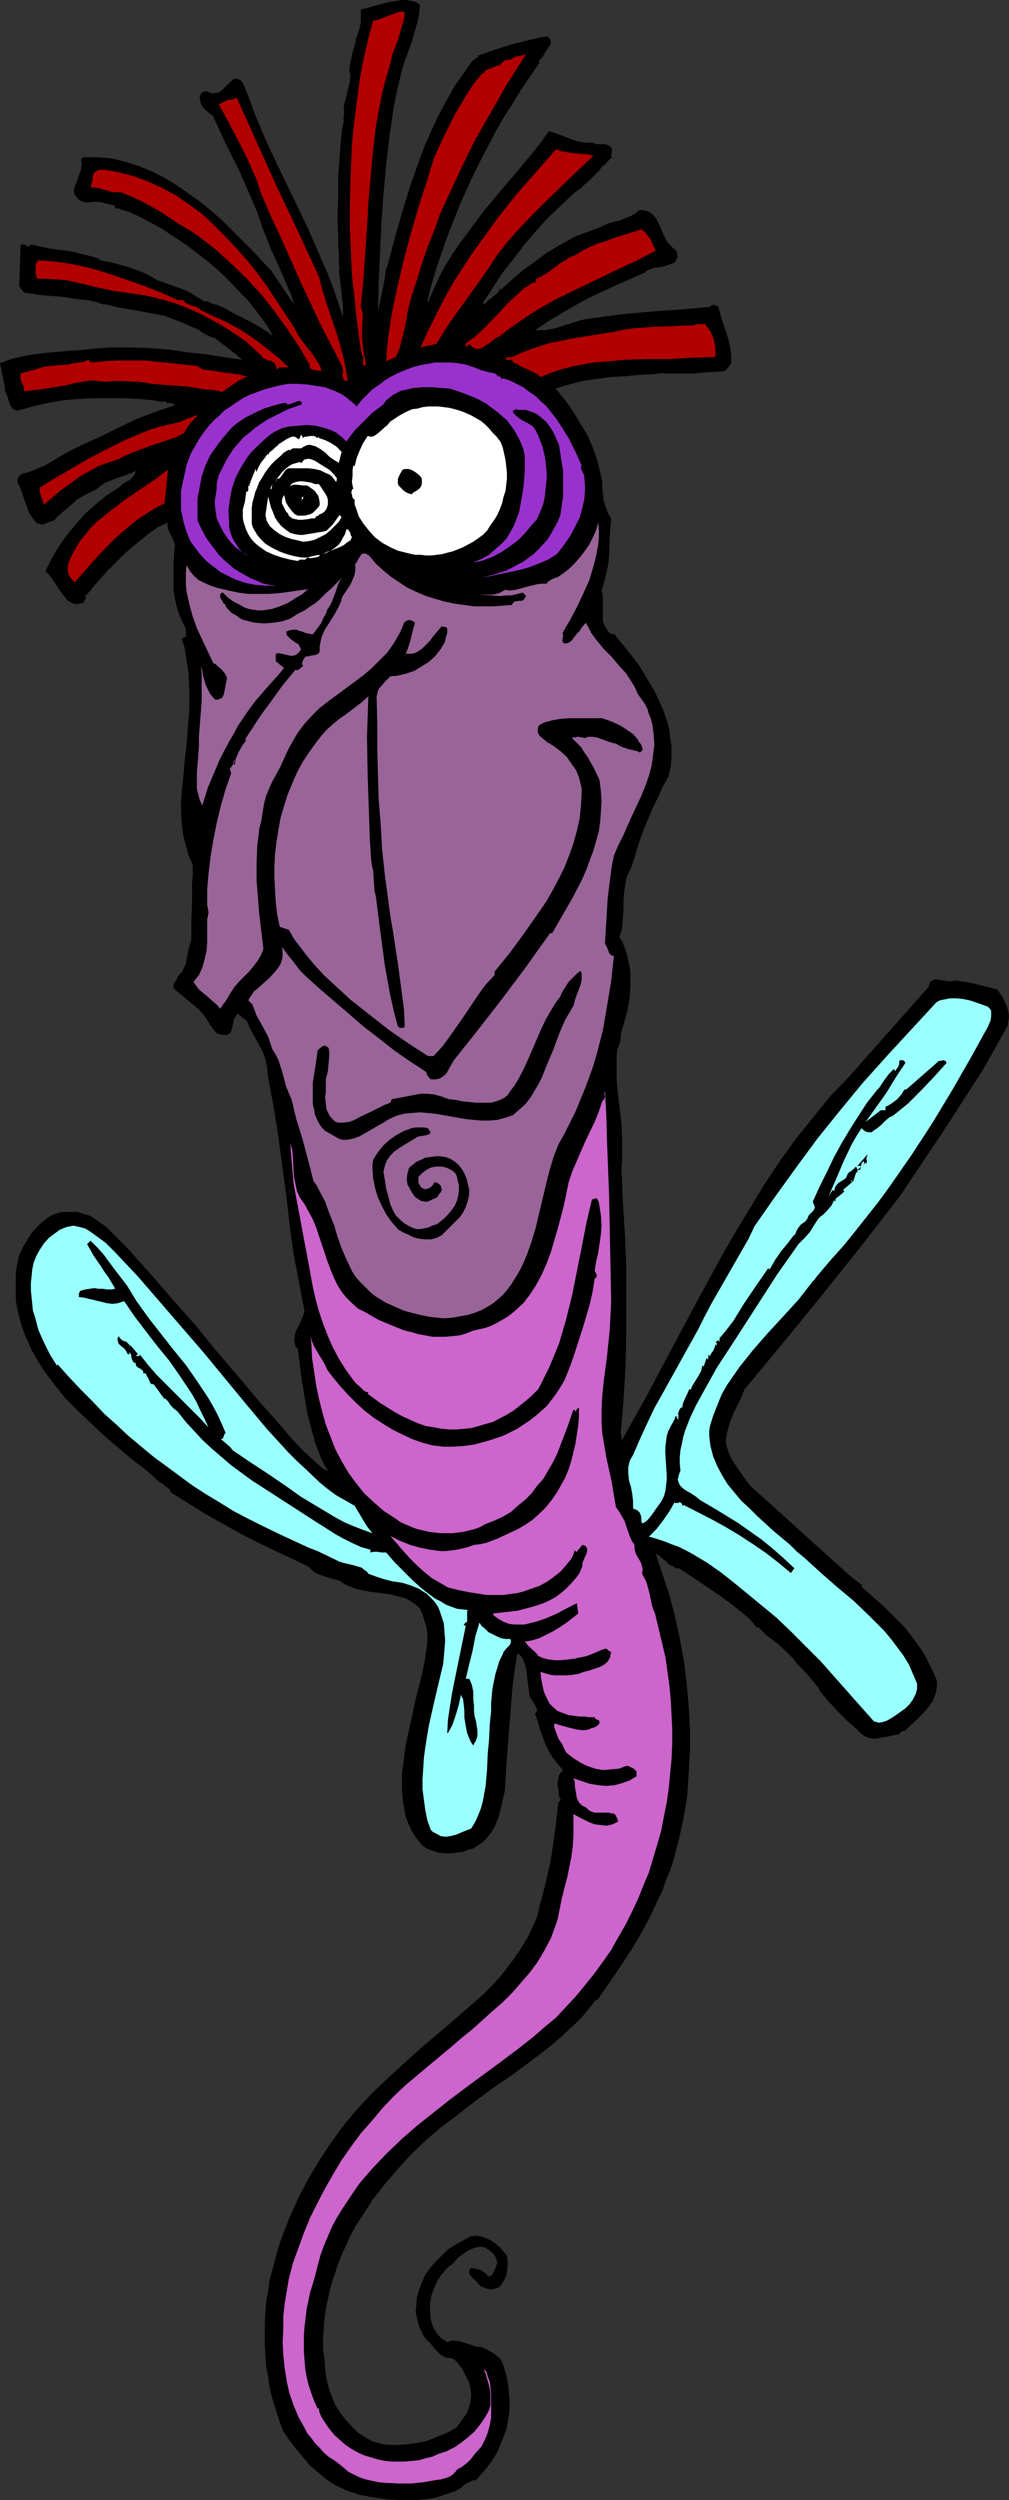
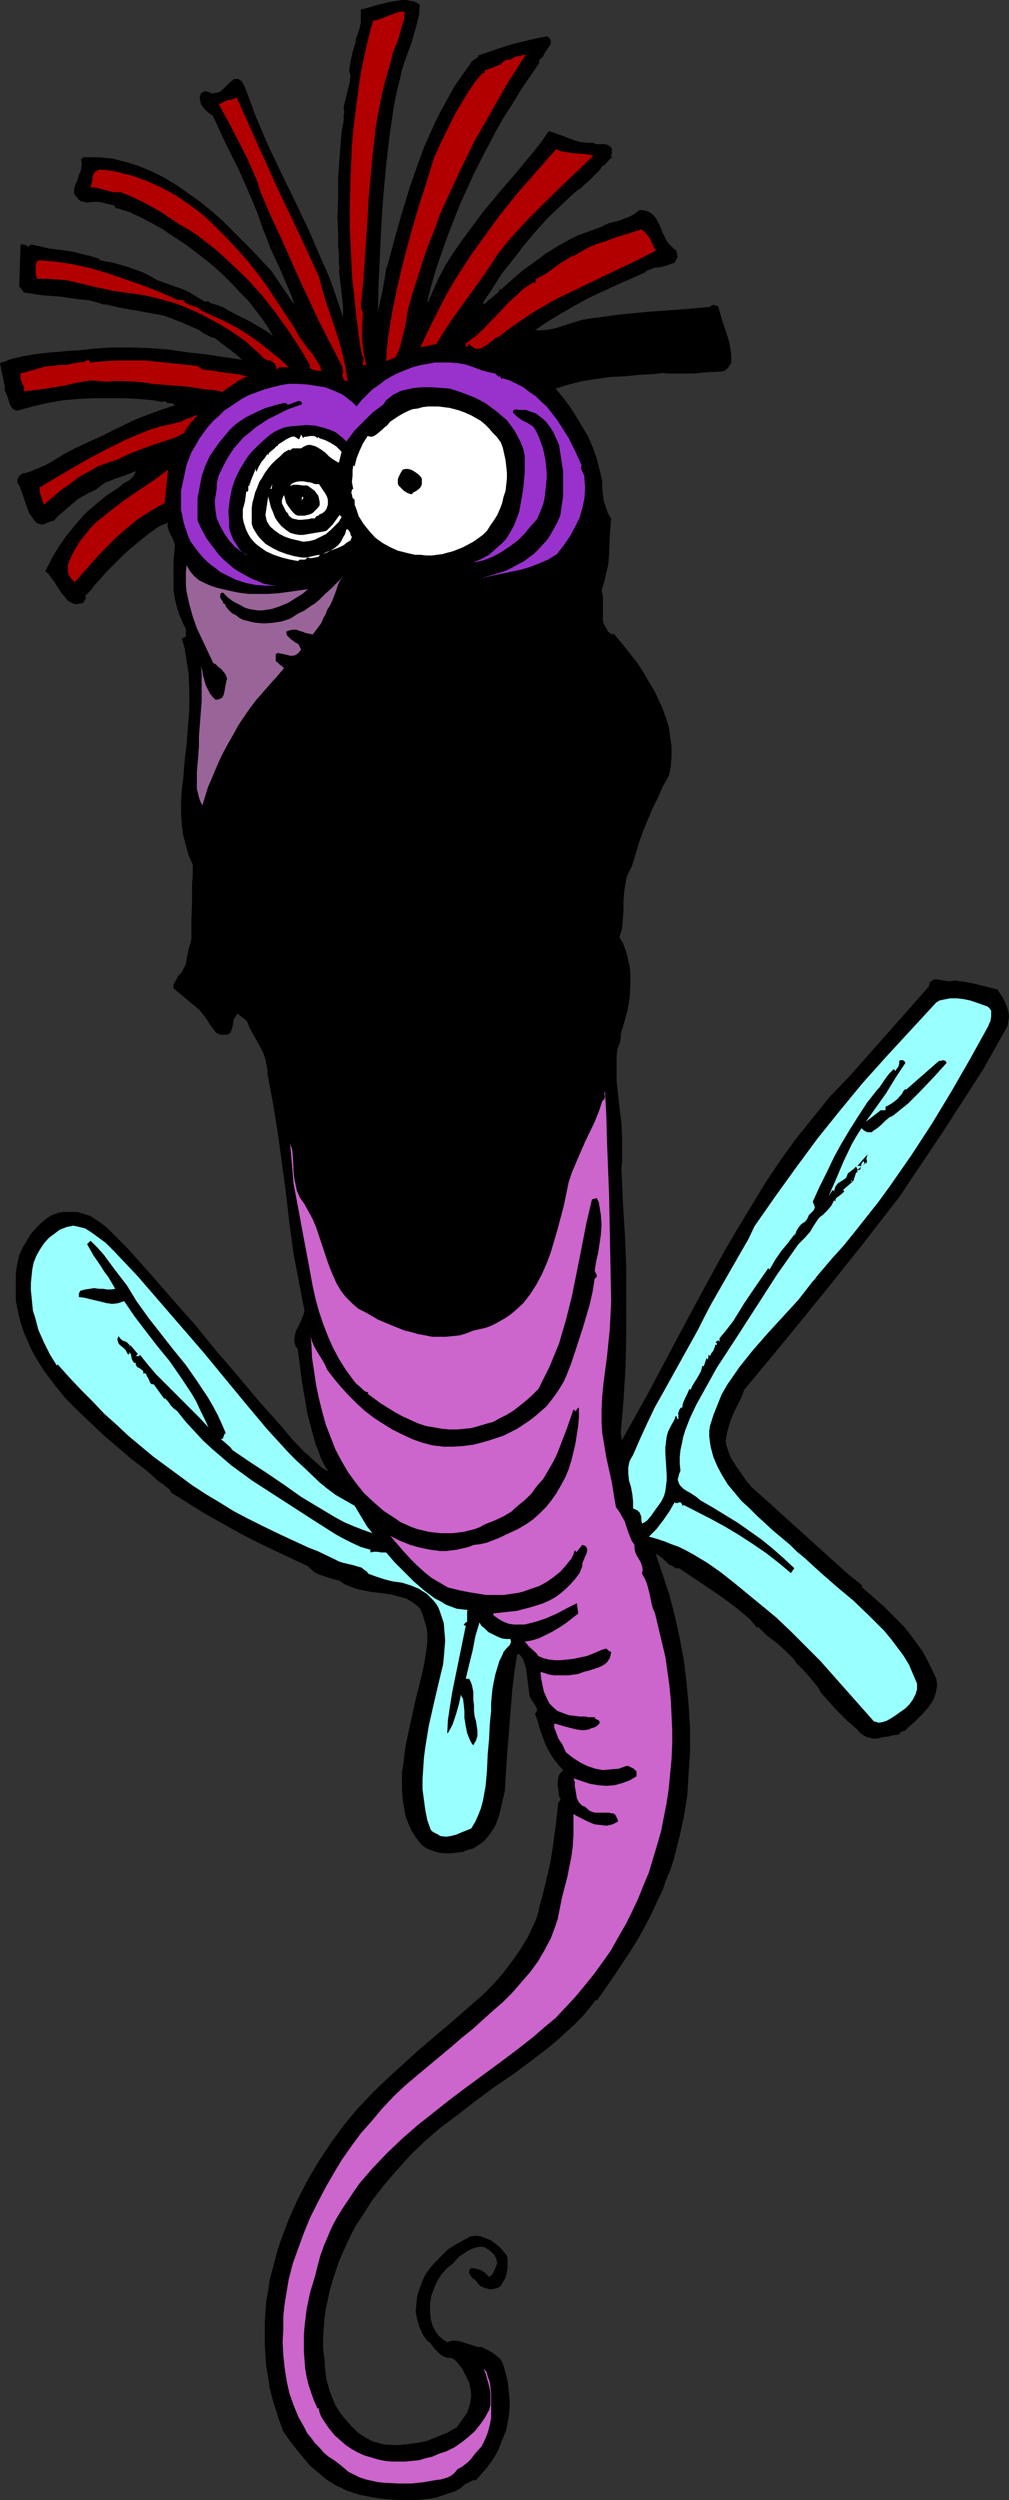
<svg xmlns="http://www.w3.org/2000/svg" xmlns:ns1="http://sodipodi.sourceforge.net/DTD/sodipodi-0.dtd" xmlns:ns2="http://www.inkscape.org/namespaces/inkscape" version="1.0" width="62.871mm" height="155.668mm" id="svg30" ns1:docname="Worm Flying.wmf">
  <rect width="100%" height="100%" fill="#333333" stroke="none" />
  <ns1:namedview id="namedview30" pagecolor="#ffffff" bordercolor="#000000" borderopacity="0.25" ns2:showpageshadow="2" ns2:pageopacity="0.0" ns2:pagecheckerboard="0" ns2:deskcolor="#d1d1d1" ns2:document-units="mm" />
  <defs id="defs1">
    <pattern id="WMFhbasepattern" patternUnits="userSpaceOnUse" width="6" height="6" x="0" y="0" />
  </defs>
  <path style="fill:#000000;fill-opacity:1;fill-rule:evenodd;stroke:none" d="m 98.862,1.131 -0.162,2.262 -0.485,2.101 -0.646,2.262 -0.646,2.262 -1.615,4.363 -0.646,2.101 -0.485,2.101 -0.808,3.232 -0.646,3.393 -0.969,6.625 -0.808,6.948 -0.646,6.948 -0.485,6.948 -0.323,6.948 -0.323,6.948 -0.162,6.787 1.131,-5.333 0.485,-2.585 0.323,-2.424 h 0.162 l 1.777,-6.625 1.777,-6.302 1.938,-6.302 2.1,-5.979 1.131,-3.07 1.292,-2.909 1.292,-2.909 1.454,-2.909 1.615,-2.909 1.615,-2.909 1.938,-2.747 1.938,-2.747 v -0.162 l 1.615,-1.131 v -0.323 l 4.2,-1.454 1.938,-0.646 2.1,-0.646 4.038,-0.97 2.1,-0.485 1.938,-0.323 0.646,0.646 0.162,0.485 v 0.646 l -0.323,0.485 -0.646,0.97 -0.323,0.485 -0.323,0.485 -0.162,0.485 -0.485,0.485 -0.485,0.485 v 0.323 0.323 l -2.1,3.07 -2.1,3.07 -1.938,3.232 -2.1,3.232 -1.938,3.393 -1.777,3.393 -1.777,3.393 -1.777,3.555 -1.615,3.555 -1.615,3.555 -1.454,3.717 -1.454,3.717 -1.292,3.717 -1.292,3.717 -1.131,3.878 -0.969,3.878 0.162,0.162 1.292,-2.909 1.292,-2.909 1.454,-2.747 1.615,-2.585 1.777,-2.585 1.777,-2.424 3.715,-5.009 3.877,-4.686 4.038,-4.686 3.877,-4.686 1.938,-2.424 1.777,-2.585 1.131,0.323 1.292,0.485 2.585,0.97 1.292,0.485 1.292,0.323 1.454,0.162 h 1.454 l 0.646,0.323 h 0.646 1.454 l 0.646,0.162 0.485,0.323 0.485,0.485 v 0.323 0.485 0.485 l -0.162,0.323 v 0.323 l 0.162,0.162 0.162,0.162 h -0.323 l -0.323,0.323 -0.646,0.646 -0.485,0.646 -0.323,0.162 -0.323,0.162 -0.646,0.97 -0.808,0.808 -1.777,1.778 -0.969,0.808 -0.808,0.808 -0.969,0.646 -0.808,0.646 -3.069,2.909 -3.069,2.909 -2.746,3.07 -2.746,3.232 -2.585,3.393 -2.585,3.232 -2.262,3.555 -2.262,3.393 0.162,0.162 v 0.162 l 0.323,-0.162 0.485,-0.323 0.162,-0.323 0.485,-0.323 0.969,-0.808 0.969,-0.808 0.323,-0.485 V 67.868 l 0.323,0.323 2.746,-2.424 2.585,-2.262 2.746,-1.939 2.585,-1.939 2.908,-1.778 2.908,-1.616 1.615,-0.808 1.777,-0.646 1.777,-0.646 1.777,-0.646 0.969,-0.485 1.131,-0.485 1.292,-0.323 1.292,-0.323 1.131,-0.485 1.292,-0.485 1.131,-0.646 0.969,-0.808 h 0.808 l 0.808,0.162 0.808,0.323 0.646,0.485 0.485,0.485 0.485,0.646 0.808,1.616 0.646,1.616 0.808,1.616 0.485,0.808 0.646,0.646 0.485,0.485 0.808,0.646 0.162,0.808 0.162,0.646 -0.323,0.646 -0.162,0.323 -0.323,0.485 -0.646,0.162 -1.292,0.485 -1.292,0.323 -1.454,0.162 -1.292,0.485 -0.646,0.323 -0.323,0.323 -6.623,2.909 -6.623,3.07 -3.231,1.778 -3.069,1.778 -3.231,1.939 -3.069,2.101 h 1.777 l 1.454,-0.162 1.615,-0.323 1.454,-0.485 3.069,-0.97 1.615,-0.485 1.777,-0.323 3.715,-0.485 3.554,-0.485 6.785,-0.646 6.946,-0.485 3.715,-0.323 3.715,-0.323 0.162,-0.162 0.162,-0.162 0.485,-0.162 0.646,0.162 0.485,0.162 0.485,1.778 0.485,1.616 1.131,3.393 0.485,1.616 0.323,1.616 0.162,1.616 v 1.616 l -0.323,0.646 -0.485,0.646 -0.485,0.485 -0.323,0.162 -0.485,0.162 -3.392,0.162 -3.392,0.323 h -3.554 -3.231 v -0.162 l -2.908,0.323 -3.231,0.162 -3.231,0.323 -3.392,0.162 -3.392,0.485 -3.231,0.485 -3.231,0.808 -1.615,0.485 -1.454,0.485 1.615,1.939 1.615,2.101 1.454,2.262 1.454,2.424 1.454,2.424 1.131,2.585 0.969,2.747 0.646,2.585 0.323,1.293 0.323,1.454 v 1.616 l 0.323,2.909 0.485,1.454 0.485,1.454 0.808,1.293 -0.162,1.939 -0.162,2.101 -0.162,4.363 -0.162,2.262 -0.485,2.101 -0.485,2.101 -0.646,2.101 0.323,1.454 v 1.293 1.454 1.454 1.454 l 0.162,0.646 0.323,0.646 0.323,0.485 0.323,0.646 0.485,0.485 0.646,0.323 0.323,-0.162 2.908,3.555 2.908,3.717 1.292,2.101 1.131,1.939 1.292,2.101 0.969,2.101 0.969,2.101 0.808,2.262 0.646,2.101 0.323,2.262 0.323,2.262 v 2.424 l -0.162,2.262 -0.485,2.262 -1.454,2.585 -1.131,2.585 -1.292,2.585 -1.131,2.747 -1.131,2.747 -0.969,2.747 -0.808,2.747 -0.808,2.585 -0.485,0.97 -0.485,0.97 -0.323,0.97 -0.162,0.97 -0.323,2.101 -0.162,2.101 v 2.101 l -0.162,2.101 -0.162,2.262 -0.646,2.101 0.808,1.293 0.485,1.293 0.485,1.454 0.323,1.454 0.323,1.454 0.162,1.454 v 2.909 l -0.162,2.909 -0.485,2.909 -0.808,2.909 -0.808,2.747 v 0.808 l -0.162,1.131 -0.323,0.808 -0.162,0.485 -0.162,0.323 -0.162,1.778 v 1.778 3.717 l 0.323,3.393 0.808,6.787 0.162,3.555 v 3.555 1.778 l -0.162,1.778 0.323,7.595 0.485,7.756 0.323,7.756 v 7.918 7.918 l -0.162,7.756 -0.485,7.918 -0.646,7.756 0.162,0.485 v 0.323 0.323 0.162 l 0.162,0.162 3.069,-5.494 3.069,-5.494 5.815,-10.988 5.977,-11.15 5.977,-10.988 3.231,-5.494 3.231,-5.333 3.231,-5.332 3.554,-5.333 3.715,-5.171 4.038,-5.009 4.038,-5.009 4.523,-4.686 18.739,-21.168 0.162,-0.646 0.162,-0.485 0.323,-0.162 0.323,-0.323 h 0.323 l 0.323,-0.162 0.969,0.162 1.777,0.323 h 0.969 l 0.808,-0.162 2.423,0.323 2.423,0.485 2.585,0.646 2.585,0.646 0.646,0.97 0.646,0.97 0.485,0.97 0.485,1.131 0.323,1.131 0.162,1.131 -0.162,1.131 -0.162,1.131 -2.908,5.171 -2.908,5.171 -3.231,5.009 -3.231,5.009 -3.231,5.009 -6.623,9.857 -3.231,4.848 -8.885,11.473 -9.046,11.311 -9.208,11.311 -9.531,11.473 -0.646,1.778 -0.969,1.939 -0.969,1.939 -0.808,2.101 -0.646,2.262 -0.162,0.97 -0.162,0.97 0.162,1.131 0.323,0.97 0.323,0.97 0.485,1.131 0.646,0.97 0.485,0.808 2.262,3.232 1.292,1.616 3.231,2.909 3.231,2.909 6.623,5.979 6.623,5.979 3.231,2.909 3.231,2.585 -0.162,0.323 2.585,2.262 2.585,2.262 2.585,2.585 2.423,2.424 2.1,2.747 2.1,2.909 0.808,1.454 0.808,1.616 0.808,1.616 0.808,1.778 0.162,0.97 v 0.808 l -0.162,0.97 -0.162,0.808 -0.323,0.808 -0.323,0.808 -1.131,1.616 -1.292,1.454 -1.454,1.454 -0.646,0.646 -0.808,0.646 -1.292,1.293 h -0.485 l -0.323,0.162 -0.323,0.323 -0.162,0.323 -1.292,0.162 -1.292,0.323 -1.292,0.162 -1.292,0.323 h -1.131 l -1.292,-0.323 -0.646,-0.323 -0.485,-0.323 -0.646,-0.485 -0.485,-0.646 -2.423,-2.101 -2.262,-2.262 -1.938,-2.101 -2.1,-2.424 -0.485,-0.97 -0.646,-0.808 -1.454,-1.778 -1.454,-1.616 -0.808,-0.808 -0.646,-0.646 -0.969,-1.293 -1.131,-1.131 -2.423,-2.262 -2.585,-1.939 -1.131,-1.131 -0.969,-0.97 -0.162,0.323 -1.777,-2.101 -2.1,-1.778 -2.262,-1.778 -2.423,-1.778 -5.008,-3.393 -2.423,-1.616 -2.423,-1.616 h -0.808 l -0.646,-0.485 -0.808,-0.323 -0.646,-0.646 -1.292,-1.131 -0.646,-0.485 -0.646,-0.323 1.615,4.848 1.615,4.848 1.292,5.009 1.131,5.171 0.969,5.171 0.646,5.333 0.485,5.333 0.323,5.332 v 5.333 l -0.323,5.171 -0.323,5.332 -0.808,5.009 -1.131,5.171 -0.646,2.424 -0.646,2.585 -0.808,2.424 -0.969,2.262 -0.808,2.424 -1.131,2.262 -1.454,3.232 -1.615,3.07 -1.615,2.909 -1.777,2.909 -3.877,5.817 -4.038,5.817 -0.162,-0.323 -1.615,2.101 -1.615,1.939 -1.777,1.778 -1.938,1.778 -1.938,1.778 -2.1,1.778 -4.2,3.232 -4.362,3.232 -4.523,3.07 -4.362,3.232 -4.362,3.393 -3.715,2.747 -3.554,3.07 -3.392,3.232 -3.231,3.555 -3.069,3.555 -2.908,3.717 -2.585,4.04 -1.292,1.939 -1.131,2.101 -0.969,2.101 -0.969,2.101 -0.969,2.262 -1.454,4.363 -0.646,2.262 -0.485,2.262 -0.485,2.262 -0.323,2.262 -0.162,2.262 -0.162,2.424 v 2.424 l 0.323,2.262 0.162,2.424 0.323,2.424 0.646,2.424 0.646,1.778 0.808,1.939 1.131,1.778 1.292,1.616 1.454,1.616 1.454,1.454 1.777,1.131 1.777,0.97 2.585,0.646 2.585,0.162 2.423,-0.162 2.585,-0.323 2.423,-0.485 2.423,-0.97 2.423,-0.97 2.262,-1.293 0.808,-1.131 0.808,-1.131 0.808,-1.131 0.485,-1.454 0.323,-1.293 0.162,-1.454 -0.162,-1.454 -0.323,-1.454 -0.808,-1.616 -0.808,-1.616 -0.646,-0.808 -0.485,-0.646 -0.646,-0.646 -0.808,-0.485 h -0.485 -0.485 l -0.808,-0.323 -0.808,-0.485 -0.646,-0.646 -0.646,-0.646 -0.646,-0.808 -0.485,-0.646 -0.646,-0.485 -0.646,-0.808 -0.485,-0.808 -0.808,-1.778 -0.485,-1.778 -0.323,-1.616 0.162,-1.778 0.162,-1.778 0.485,-1.616 0.646,-1.778 0.808,-1.778 1.131,-1.616 1.292,-1.454 1.454,-1.454 1.454,-1.454 1.777,-1.131 1.777,-0.97 1.777,-0.97 1.292,-0.162 1.131,0.162 1.292,0.485 1.131,0.485 1.131,0.808 0.969,0.808 0.808,0.97 0.808,0.97 0.162,0.97 v 0.97 0.97 l -0.162,0.97 -0.162,0.808 -0.323,0.808 -0.485,0.808 -0.485,0.808 -0.646,0.485 -0.646,0.162 -0.646,0.162 h -0.808 l -1.454,-0.485 -0.646,-0.323 -0.485,-0.485 -0.323,-0.485 -0.485,-0.485 -0.485,-0.323 -0.323,-0.485 -0.323,-0.323 -0.162,-0.485 v -0.162 -0.323 l 0.162,-0.323 0.323,-0.323 1.131,0.162 1.131,0.323 0.969,0.646 0.969,0.97 0.485,-0.323 0.323,-0.323 0.485,-0.97 0.323,-0.808 0.323,-0.808 -0.162,-0.646 -0.162,-0.646 -0.323,-0.485 -0.323,-0.485 -0.969,-0.808 -0.969,-0.646 -0.969,-0.162 -1.131,0.162 -0.969,0.323 -0.969,0.485 -0.969,0.646 -0.969,0.646 -0.808,0.808 -0.646,0.808 -1.454,1.131 -1.292,1.454 -0.969,1.454 -0.808,1.778 -0.646,1.778 -0.323,1.778 v 1.939 l 0.162,1.939 0.485,1.616 0.808,1.454 0.485,0.646 0.646,0.646 0.646,0.485 0.808,0.485 0.485,-0.162 0.485,-0.162 h 1.131 l 0.969,0.162 0.969,0.323 1.131,0.323 0.969,0.323 0.969,0.323 h 0.969 l 1.938,0.97 0.808,0.485 0.808,0.646 0.808,0.646 0.485,0.808 0.323,0.808 0.323,1.131 0.485,1.778 0.323,1.778 0.162,1.778 0.162,1.778 v 1.778 l -0.162,1.778 -0.323,1.778 -0.323,1.616 -0.646,1.616 -0.646,1.616 -0.646,1.616 -0.808,1.454 -0.969,1.454 -1.131,1.454 -1.131,1.293 -1.131,1.293 h -0.646 l -0.646,0.323 -1.292,0.646 -1.131,0.97 -1.131,0.646 -1.454,0.485 -1.454,0.485 -1.454,0.485 -1.615,0.323 -1.615,0.162 -1.777,0.162 h -3.392 l -3.392,-0.162 -3.392,-0.485 -1.615,-0.323 -1.615,-0.323 -1.454,-0.485 -1.454,-0.485 -1.292,-0.646 -1.131,-0.485 -2.262,-1.454 -1.938,-1.616 -1.938,-1.616 -1.615,-1.939 -1.615,-1.939 -1.615,-2.101 -1.454,-2.101 -0.969,-2.585 -0.808,-2.585 -0.808,-2.585 -0.646,-2.585 -0.323,-2.424 -0.485,-2.585 -0.162,-2.585 -0.162,-2.585 v -2.424 -2.585 l 0.162,-2.585 0.162,-2.424 0.485,-2.585 0.323,-2.424 0.646,-2.424 0.646,-2.424 0.646,-2.424 0.808,-2.424 1.777,-4.686 2.1,-4.686 2.423,-4.686 2.585,-4.363 2.908,-4.363 3.069,-4.201 3.392,-4.04 3.554,-3.717 3.554,-3.393 3.554,-3.232 3.554,-3.232 7.431,-6.302 3.715,-3.232 3.877,-3.393 2.423,-2.424 2.262,-2.585 2.1,-2.747 1.938,-2.747 1.777,-2.909 1.454,-3.07 0.646,-1.454 0.485,-1.616 0.323,-1.616 0.485,-1.616 0.646,-2.585 0.646,-2.747 0.646,-2.747 0.485,-2.909 0.808,-5.817 0.323,-2.909 0.323,-2.747 0.323,-0.323 0.162,-0.323 v -0.323 l -0.323,-0.485 -0.162,-1.616 -0.162,-0.97 v -0.808 l 0.162,-0.97 0.162,-0.646 0.485,-0.646 0.485,-0.485 -1.292,-1.454 -1.131,-1.454 -0.969,-1.616 -0.808,-1.616 -1.292,-3.555 -0.485,-1.778 -0.646,-1.778 0.323,-0.485 0.162,-0.485 -0.162,-0.485 -0.323,-0.646 -0.646,-0.97 -0.323,-0.485 -0.323,-0.646 -0.162,-1.293 -0.162,-1.293 -0.323,-2.585 -0.162,-1.293 -0.323,-1.131 -0.485,-1.293 -0.808,-0.97 h -0.485 l -0.646,4.04 -0.485,4.04 -0.646,8.08 -0.646,8.08 -0.485,7.918 -0.485,2.101 -0.485,2.101 -0.485,1.939 -0.808,2.101 -0.485,0.808 -0.646,0.97 -0.646,0.808 -0.646,0.808 -0.808,0.646 -0.969,0.646 -0.969,0.646 -1.292,0.323 -1.131,0.485 -1.454,0.162 -1.454,0.162 h -1.454 l -1.454,-0.162 -1.454,-0.485 -1.292,-0.485 -1.131,-0.808 -1.292,-1.616 -1.131,-1.778 -0.808,-1.778 -0.646,-1.778 -0.323,-1.939 -0.323,-1.939 -0.162,-2.101 v -2.101 -1.939 l 0.323,-2.101 0.485,-4.04 0.808,-3.878 0.808,-3.555 0.646,-3.07 0.808,-3.232 0.808,-3.232 0.646,-3.07 0.485,-3.232 0.162,-1.616 v -1.616 l -0.162,-1.454 -0.485,-1.616 -0.485,-1.616 -0.646,-1.454 -1.131,-0.97 -0.969,-0.646 -1.131,-0.646 -1.131,-0.323 -1.292,-0.323 -1.131,-0.323 -2.423,-0.323 -2.585,-0.323 -2.423,-0.485 -1.131,-0.323 -1.292,-0.485 -1.131,-0.485 -1.131,-0.808 -1.938,-0.485 -0.969,-0.323 -0.969,-0.323 -0.969,-0.323 -0.969,-0.485 -0.808,-0.646 -0.808,-0.808 -8.238,-3.878 -4.038,-1.939 -4.038,-2.101 -4.038,-2.262 -4.038,-2.262 -3.877,-2.424 -3.877,-2.424 -0.485,-0.808 -0.808,-0.646 -0.808,-0.646 -0.808,-0.485 -3.069,-2.747 -3.392,-2.585 -6.462,-5.494 -3.069,-2.909 -3.069,-2.909 -3.069,-3.07 -2.585,-3.232 -2.423,-3.232 -1.131,-1.778 -0.969,-1.616 -0.969,-1.778 -0.808,-1.939 -0.808,-1.778 -0.646,-1.939 -0.485,-1.778 -0.485,-2.101 -0.323,-1.939 v -1.939 -2.101 -2.101 l 0.323,-2.262 0.485,-2.101 0.808,-1.778 0.969,-1.616 0.969,-1.616 1.292,-1.454 1.292,-1.293 1.454,-1.131 0.808,-0.485 0.808,-0.323 0.969,-0.323 0.969,-0.162 h 1.131 1.131 1.131 l 0.969,0.323 1.131,0.323 0.969,0.323 0.969,0.646 0.969,0.646 1.777,1.293 1.615,1.616 3.392,3.393 2.746,3.07 2.746,3.07 5.331,6.14 5.169,5.817 4.846,5.979 5.008,5.817 5.008,5.979 5.331,5.979 2.585,3.07 2.908,3.07 0.646,0.485 0.646,0.646 1.615,1.454 1.292,1.131 0.808,0.485 0.646,0.323 -0.969,-1.454 -0.808,-1.616 -0.646,-1.778 -0.646,-1.616 -0.969,-3.555 -0.969,-3.717 -0.646,-3.878 -0.646,-3.717 -0.485,-3.878 -0.485,-3.717 -0.485,-0.485 -0.162,-0.646 -0.162,-0.485 v -0.485 l 0.162,-1.131 0.323,-1.131 0.646,-1.131 0.485,-1.131 0.485,-1.131 0.323,-1.131 -0.646,-3.232 -0.646,-3.393 -1.292,-6.787 -0.969,-7.11 -0.808,-7.11 -1.938,-14.22 -1.131,-6.948 -1.292,-6.948 v -0.808 l -0.162,-0.97 -0.323,-1.616 -0.485,-1.454 -0.808,-1.616 -0.808,-1.454 -0.808,-1.454 -0.808,-1.454 -0.646,-1.616 -2.262,-1.778 -0.323,0.646 -0.485,0.646 -0.323,1.778 -0.162,0.646 -0.323,0.808 -0.485,0.323 -0.323,0.162 h -0.323 -0.808 l -0.808,-0.162 -0.646,-0.323 -0.485,-0.646 -0.485,-0.646 -0.485,-0.646 -0.485,-0.808 -0.646,-0.97 -0.646,-0.808 -0.808,-0.97 -1.777,-1.454 -1.938,-1.616 -1.938,-1.616 -0.323,-0.323 v -0.323 -0.485 l 0.162,-0.323 0.646,-1.131 0.162,-0.485 0.323,-0.323 0.646,-0.646 0.485,-0.97 0.485,-0.97 0.162,-1.131 0.485,-2.424 0.323,-1.131 0.323,-1.131 v -4.363 l 0.162,-4.363 v -4.201 l 0.162,-2.262 v -2.424 l -0.969,-2.101 -0.646,-2.424 -0.646,-2.424 -0.323,-2.585 -0.162,-2.585 v -2.747 l 0.162,-2.585 0.323,-2.585 0.323,-4.04 0.485,-4.201 0.323,-4.201 0.323,-4.04 v -4.363 l -0.162,-4.04 -0.323,-2.101 -0.323,-2.101 -0.323,-1.939 -0.646,-2.101 0.323,-0.162 0.323,-0.162 0.323,-0.162 v -0.323 -0.808 -0.646 l -0.808,-1.616 -0.323,-0.808 -0.323,-0.646 -0.646,-1.939 -0.485,-2.101 -0.323,-2.101 v -2.262 -4.363 l 0.162,-2.101 0.162,-1.939 -0.485,-1.293 -0.646,-1.293 -0.323,-0.646 -0.162,-0.646 -0.162,-0.646 0.162,-0.646 -1.131,0.485 -1.131,0.485 -1.131,0.808 -1.131,0.808 -2.423,1.939 -2.1,1.778 -1.292,1.131 -1.292,1.293 -2.746,2.747 -2.746,3.07 -1.131,1.454 -1.292,1.293 0.162,0.323 v 0.162 l -0.162,0.485 -0.323,0.323 v 0.162 0.162 l -0.969,0.162 -0.808,0.162 -0.646,-0.162 -0.646,-0.323 -0.646,-0.323 -0.485,-0.646 -0.969,-1.131 -0.969,-1.454 -0.808,-1.293 -0.969,-1.293 -0.485,-0.646 -0.646,-0.485 1.454,-2.909 1.615,-2.747 1.938,-2.747 2.1,-2.585 2.262,-2.585 2.585,-2.262 2.585,-2.101 2.746,-1.778 1.131,-0.97 1.454,-0.808 0.485,-0.485 0.485,-0.485 0.323,-0.646 0.162,-0.485 -2.423,0.97 -2.423,0.808 -1.131,0.485 -1.292,0.485 -1.131,0.808 -0.969,0.808 -1.454,0.646 -1.454,0.808 -1.454,0.808 -1.292,1.131 -2.262,1.939 -1.131,0.97 -0.808,0.97 -0.646,0.162 -0.485,0.162 -1.131,0.485 -0.485,0.162 -0.646,-0.162 -0.646,-0.162 -0.485,-0.485 -0.808,-1.131 -0.646,-0.97 -0.808,-2.262 -0.808,-2.424 -0.485,-1.293 -0.646,-1.131 0.162,-0.808 0.323,-0.646 0.646,-0.485 0.323,-0.162 h 0.485 l 1.454,-0.485 1.454,-0.646 1.615,-0.646 1.454,-0.808 2.908,-1.778 1.454,-0.808 1.292,-0.646 3.069,-1.454 2.908,-1.293 2.908,-1.454 5.331,-2.585 2.908,-1.131 3.069,-1.131 3.392,-1.131 -0.323,-0.323 -0.485,-0.162 h -0.485 -0.323 -0.162 l -0.162,-0.162 -0.485,-0.323 -0.485,0.162 H 37.639 L 36.992,94.369 36.185,94.208 34.408,94.046 32.631,93.884 29.239,93.723 h -3.554 -3.715 l -3.554,0.162 -3.715,0.323 -3.554,0.646 -3.554,0.808 -3.392,0.97 H 3.877 L 3.554,96.47 3.069,96.308 2.585,95.662 2.262,95.016 1.777,93.4 1.454,92.592 1.131,91.945 V 90.976 L 0.969,90.168 0.646,88.714 0.323,87.098 0,85.482 2.585,84.512 5.331,83.866 l 2.746,-0.485 2.585,-0.323 5.492,-0.485 2.746,-0.162 2.908,-0.323 4.362,-0.323 h 4.523 l 4.523,0.162 4.362,0.323 4.362,0.646 4.523,0.485 4.2,0.646 4.362,0.646 -1.454,-1.293 -3.392,-2.585 -1.615,-1.293 H 50.239 L 49.754,79.341 48.785,78.856 47.816,78.372 47.331,78.049 47.008,77.725 42.969,75.948 38.769,74.332 37.154,74.009 35.377,73.686 31.823,73.039 28.108,72.393 24.715,71.585 24.554,71.746 24.231,71.585 23.1,71.262 22.777,71.1 H 22.615 L 20.677,70.615 18.577,70.454 14.215,69.807 9.854,69.484 7.754,69.161 5.654,68.838 4.523,67.383 4.846,57.688 5.008,57.526 h 0.323 l 0.808,0.162 0.323,0.323 H 6.785 l 0.162,-0.162 0.323,-0.323 2.262,0.485 2.1,0.485 3.877,0.485 1.938,0.323 1.777,0.485 2.1,0.485 2.1,0.646 v 0.323 l 3.392,0.646 3.392,0.97 1.777,0.646 1.777,0.646 1.615,0.808 1.615,0.97 2.746,0.97 2.746,0.97 1.292,0.485 1.454,0.808 1.292,0.808 1.615,0.97 h 0.969 l 0.323,0.323 0.485,0.162 1.131,0.323 1.292,0.485 0.646,0.323 0.485,0.323 2.746,1.454 2.908,1.454 2.746,1.616 1.292,0.808 1.131,0.97 L 63.162,77.079 61.708,74.978 60.092,72.878 58.477,70.777 56.539,68.838 54.762,66.899 52.823,64.96 50.885,63.182 48.785,61.405 46.685,59.789 44.585,58.173 42.485,56.718 40.223,55.264 38.123,53.81 36.023,52.679 33.923,51.548 32.308,50.74 31.5,50.416 30.692,49.932 28.915,49.447 28.108,49.124 27.139,48.962 V 48.801 48.639 L 26.815,48.316 26.008,48.154 24.069,47.669 23.262,47.508 h -0.485 -0.808 l -1.454,0.162 -0.808,-0.162 -0.646,-0.162 -0.646,-0.485 -0.323,-0.485 -0.485,-0.485 -0.162,-0.485 v -0.485 -0.485 l 0.323,-0.97 0.485,-1.131 0.323,-1.131 0.485,-1.131 0.162,-1.293 v -0.646 l -0.162,-0.646 0.646,-0.485 h 1.777 1.615 l 1.777,0.162 1.615,0.162 3.231,0.808 3.069,0.97 3.069,1.293 2.908,1.454 2.908,1.778 2.746,1.939 2.746,1.939 2.585,2.101 2.585,2.262 2.423,2.424 4.685,4.686 4.523,4.848 5.331,7.918 -0.646,-2.101 -0.969,-2.262 -1.938,-4.525 -2.1,-4.525 -0.808,-2.262 -0.969,-2.262 -1.131,-3.393 -1.454,-3.555 -2.908,-6.625 -3.231,-6.464 -3.069,-6.625 -0.646,-0.323 -0.485,-0.485 -0.646,-0.485 -0.485,-0.646 -0.485,-0.646 -0.162,-0.808 -0.162,-0.808 0.323,-0.97 0.485,-0.323 0.323,-0.162 h 0.485 l 0.485,0.162 0.808,0.323 h 0.485 l 0.323,-0.162 h 0.485 l 0.485,-0.162 0.808,-0.646 0.969,-0.97 0.808,-0.808 0.485,-0.323 0.323,-0.323 h 0.485 0.485 l 0.323,0.162 0.485,0.323 0.323,0.485 0.485,0.97 1.292,3.393 1.292,3.555 2.908,6.787 3.231,6.787 3.231,6.625 3.231,6.787 2.908,6.787 1.454,3.232 1.292,3.393 1.131,3.393 1.131,3.393 v -1.293 -1.293 l -0.323,-2.909 -0.323,-2.909 -0.323,-2.747 h 0.162 L 79.8,61.566 v -1.778 l -0.162,-2.101 v -2.262 l -0.162,-4.363 0.162,-4.686 v -4.686 l 0.323,-4.525 0.162,-2.101 0.162,-2.101 0.162,-1.939 0.323,-1.778 0.162,-0.646 v -1.454 l 0.162,-0.646 -0.162,-0.97 0.162,-1.131 0.323,-1.131 0.646,-2.747 0.323,-1.293 0.162,-1.454 -0.323,-1.293 0.162,-0.808 0.162,-1.131 0.485,-2.262 0.646,-2.101 0.162,-1.131 0.323,-0.808 0.485,-1.454 0.323,-1.454 V 3.878 2.262 L 85.454,2.101 86.262,1.939 87.877,1.454 89.654,0.97 91.593,0.485 93.693,0.162 94.662,0 h 0.969 l 0.808,0.162 0.969,0.162 0.808,0.323 z" id="path1" />
  <path style="fill:#b20000;fill-opacity:1;fill-rule:evenodd;stroke:none" d="m 95.308,2.747 -0.162,1.778 -0.485,1.616 -0.969,3.393 -1.292,3.232 -0.323,1.616 -0.485,1.616 -0.969,3.393 -0.808,3.393 -0.646,3.393 -0.646,3.555 -0.808,7.11 -0.646,7.11 -0.323,3.555 -0.162,3.717 -0.485,7.11 -0.485,7.11 -0.646,6.787 0.485,1.454 -0.162,3.07 v 3.07 l 0.323,3.07 0.646,3.07 H 85.454 V 85.32 l 0.162,-0.646 V 84.189 L 85.454,83.866 85.293,83.704 84.808,81.28 84.485,78.856 83.839,73.847 83.354,68.838 83.031,66.414 82.869,64.152 82.708,60.758 82.546,57.042 82.385,53.487 v -3.717 l 0.162,-7.756 0.323,-7.595 0.323,-3.878 0.485,-3.878 0.485,-3.717 0.485,-3.717 0.646,-3.717 0.808,-3.717 0.808,-3.393 0.969,-3.555 1.131,-0.162 0.808,-0.323 0.808,-0.323 0.808,-0.323 1.777,-0.646 0.969,-0.323 z" id="path2" />
  <path style="fill:#b20000;fill-opacity:1;fill-rule:evenodd;stroke:none" d="m 123.9,12.766 -4.362,6.787 -3.877,6.787 -3.877,6.787 -3.392,6.948 -3.231,6.948 -1.615,3.555 -1.292,3.717 -1.454,3.555 -1.292,3.717 -1.131,3.717 -1.292,3.878 -0.485,1.778 -0.485,1.778 -0.646,3.878 -0.485,1.939 -0.485,1.939 -0.485,1.778 -0.808,1.778 -2.262,0.97 0.162,-2.909 0.323,-2.909 0.485,-3.07 0.485,-2.909 1.292,-6.14 1.454,-6.14 1.615,-5.979 1.777,-6.14 1.938,-5.979 1.777,-5.817 2.423,-5.171 2.585,-5.171 1.454,-2.424 1.454,-2.424 1.615,-2.424 1.938,-2.262 0.162,0.162 v 0 l 0.162,-0.162 0.162,-0.162 v -0.485 l 0.808,-0.162 1.938,-0.808 0.969,-0.323 0.323,-0.485 0.646,-0.485 0.646,-0.162 h 0.646 l 0.323,-0.162 0.323,-0.323 0.969,-0.323 0.969,-0.162 z" id="path3" />
  <path style="fill:#b20000;fill-opacity:1;fill-rule:evenodd;stroke:none" d="m 55.731,22.946 9.531,21.168 5.008,10.503 4.846,10.503 0.808,3.07 0.969,3.232 2.1,6.14 0.969,3.07 0.808,3.07 0.646,2.909 0.485,3.07 H 81.577 L 81.254,89.521 80.931,89.36 80.769,88.875 80.608,88.229 80.769,87.744 V 87.098 L 80.608,86.451 80.446,85.966 77.862,80.957 75.277,75.948 70.593,65.929 66.069,55.749 63.646,50.578 61.385,45.246 60.577,42.66 59.446,40.075 58.316,37.489 57.023,34.904 54.277,29.571 51.531,24.562 l 0.969,-0.485 0.969,-0.485 1.131,-0.162 0.485,-0.162 z" id="path4" />
  <path style="fill:#b20000;fill-opacity:1;fill-rule:evenodd;stroke:none" d="m 138.762,36.358 0.969,0.323 -6.138,5.817 -5.815,5.656 -2.908,2.909 -2.746,2.909 -2.585,2.909 -2.423,3.07 -1.777,2.747 -1.777,2.585 -3.715,5.171 -3.715,5.171 -1.777,2.747 -1.615,2.585 -3.715,0.808 1.454,-3.232 1.615,-3.232 1.615,-3.232 1.615,-3.07 1.777,-3.07 3.877,-5.979 2.1,-2.909 4.2,-5.817 4.362,-5.494 4.685,-5.333 4.685,-5.333 0.969,0.485 0.808,0.162 2.1,0.323 1.938,0.162 z" id="path5" />
  <path style="fill:#b20000;fill-opacity:1;fill-rule:evenodd;stroke:none" d="m 69.3,77.079 0.646,1.293 0.808,1.293 1.938,2.585 0.969,1.131 0.808,1.293 0.808,1.293 0.485,1.293 H 74.954 L 73.985,87.098 73.5,86.936 73.177,86.774 73.016,86.613 72.854,86.128 v 0 l 0.162,-0.162 -2.585,-4.363 -2.908,-4.363 -2.908,-4.04 -3.069,-3.878 -3.554,-3.878 -3.554,-3.393 -3.715,-3.393 -2.1,-1.616 -2.1,-1.616 -1.938,-1.293 -2.262,-1.293 -4.362,-2.909 -2.262,-1.293 -2.423,-1.293 -2.423,-1.131 -2.423,-0.97 H 27.623 26.654 L 24.877,44.761 23.1,44.276 22.131,44.114 h -0.808 l 0.162,-0.646 0.323,-1.131 v -0.646 l 0.162,-0.646 0.323,-0.485 0.485,-0.323 0.485,-0.323 2.1,0.162 1.938,0.323 1.938,0.485 1.938,0.485 1.777,0.646 1.777,0.646 1.777,0.808 1.777,0.808 3.231,1.778 3.069,2.101 3.069,2.262 2.746,2.585 2.746,2.747 2.585,2.747 2.585,2.909 2.423,3.07 2.262,3.07 2.1,3.232 z" id="path6" />
  <path style="fill:#b20000;fill-opacity:1;fill-rule:evenodd;stroke:none" d="m 154.431,58.981 -4.685,2.424 -4.846,2.262 -4.685,2.262 -4.685,2.262 -4.685,2.262 -4.523,2.585 -2.262,1.454 -2.1,1.454 -2.1,1.454 -2.262,1.778 -0.808,0.323 -0.808,0.646 -0.808,0.646 -0.969,0.646 -0.808,0.485 -0.485,0.162 h -0.485 -0.485 l -0.485,-0.323 -0.485,-0.323 -0.485,-0.485 -0.323,0.485 -0.162,0.162 h -0.323 v -0.808 l 2.262,-1.616 1.938,-1.778 3.715,-3.878 1.938,-2.101 1.938,-1.778 1.938,-1.778 2.262,-1.454 0.323,0.323 0.323,-1.131 1.292,-0.646 1.131,-0.646 2.423,-1.778 1.131,-0.808 1.131,-0.646 0.969,-0.646 0.969,-0.323 1.615,-0.97 1.777,-0.97 1.938,-0.808 2.1,-0.646 2.1,-0.808 2.1,-0.646 2.1,-0.646 1.938,-0.646 0.646,0.485 0.485,0.485 0.485,0.646 0.485,0.646 0.646,1.454 z" id="path7" />
  <path style="fill:#b20000;fill-opacity:1;fill-rule:evenodd;stroke:none" d="m 41.839,70.615 h 1.292 l 0.323,0.485 0.485,0.323 1.131,0.485 1.131,0.323 0.646,0.323 0.485,0.485 2.746,1.293 2.908,1.293 2.746,1.454 2.585,1.616 2.585,1.778 2.423,1.939 2.423,1.939 2.262,2.101 h -0.646 -0.323 -0.485 -0.808 l -0.323,0.323 -0.323,0.162 V 86.451 L 64.939,86.128 64.777,85.643 64.616,85.482 64.131,85.159 63.646,84.835 H 63 L 62.516,84.512 61.869,84.189 61.708,83.866 61.385,83.543 59.608,81.927 57.831,80.311 55.731,78.856 53.792,77.564 51.692,76.271 49.592,75.14 47.492,74.009 45.392,73.039 43.131,72.07 40.869,71.262 38.608,70.615 36.185,69.969 33.923,69.484 31.662,69.161 29.4,68.838 26.977,68.515 22.454,67.545 17.769,66.414 15.508,65.929 13.246,65.768 10.985,65.606 H 8.723 L 8.4,64.475 V 63.344 62.213 l 0.323,-0.646 0.323,-0.323 1.938,0.162 2.1,0.162 2.1,0.323 2.1,0.323 4.362,0.97 4.2,1.293 4.2,1.454 4.2,1.454 4.038,1.616 z" id="path8" />
-   <path style="fill:#b20000;fill-opacity:1;fill-rule:evenodd;stroke:none" d="m 167.354,78.049 0.323,0.808 0.323,0.646 0.323,1.454 0.162,1.454 v 1.616 l -5.492,0.162 -5.331,0.323 h -5.331 l -5.169,0.162 -5.169,0.485 -2.423,0.162 -2.423,0.485 -2.585,0.485 -2.423,0.646 -2.423,0.808 -2.423,0.97 -0.808,-0.646 -0.808,-0.485 -1.454,-0.646 -1.454,-0.646 -0.808,-0.485 -0.969,-0.485 -0.162,0.162 v -0.323 l -0.162,-0.323 -0.162,-0.162 h -0.323 -0.646 -0.162 l -0.323,-0.162 0.162,-0.323 0.323,-0.162 h 0.485 0.162 v 0.162 l 2.908,-1.293 3.069,-1.131 3.069,-0.97 3.231,-0.646 1.615,-0.323 1.615,-0.323 3.069,-0.485 3.069,-0.485 3.069,-0.485 2.1,-0.485 2.262,-0.323 2.423,-0.162 2.423,-0.162 4.846,-0.162 2.262,-0.162 h 2.262 l 0.162,-0.162 0.323,-0.162 h 0.808 1.292 z" id="path9" />
  <path style="fill:#b20000;fill-opacity:1;fill-rule:evenodd;stroke:none" d="m 21.323,85.32 3.231,-0.323 3.231,-0.162 h 3.231 3.069 l 3.231,0.323 3.069,0.323 6.138,0.646 v 0 l 1.131,0.808 1.131,0.162 1.454,0.162 2.908,0.485 2.908,0.323 1.292,0.323 1.292,0.323 h -0.808 l -0.808,0.485 -0.808,0.323 -0.808,0.646 -1.777,1.131 -0.808,0.646 -0.808,0.485 V 92.107 L 50.239,91.784 48.139,91.622 44.1,90.976 39.739,90.653 37.639,90.491 35.7,90.329 33.923,90.006 32.146,89.845 28.592,89.683 h -1.777 l -1.777,0.162 -1.938,-0.162 -1.777,-0.162 -3.715,0.646 -1.938,0.485 -1.938,0.323 -4.038,0.646 -4.038,0.485 V 91.622 91.137 L 5.169,90.168 4.846,89.198 v -0.646 -0.646 l 2.908,-0.808 2.746,-0.808 2.908,-0.323 2.585,-0.162 1.292,-0.323 1.131,-0.162 1.292,-0.162 1.131,-0.485 z" id="path10" />
  <path style="fill:#9932cc;fill-opacity:1;fill-rule:evenodd;stroke:none" d="m 116.631,87.906 0.808,0.808 0.162,-0.323 0.485,0.808 0.323,-0.162 1.615,0.485 1.615,0.808 1.615,0.808 1.454,1.131 1.454,0.97 1.292,1.293 1.292,1.131 1.131,1.454 1.131,1.454 0.969,1.454 1.938,3.07 1.615,3.232 1.454,3.232 -0.162,0.323 v 0.323 l 0.323,0.808 0.323,0.646 0.162,0.485 v 0.485 l 0.162,2.262 -0.162,2.424 -0.485,2.262 -0.646,2.262 -1.131,2.262 -1.131,2.101 -1.454,2.101 -1.615,2.101 -2.1,1.293 -2.262,0.97 -2.1,0.808 -2.262,0.646 -4.685,0.97 -4.523,0.97 2.908,-0.808 3.069,-0.97 1.292,-0.646 1.454,-0.808 1.292,-0.646 1.292,-0.97 1.131,-0.808 1.131,-1.131 2.1,-2.262 0.808,-1.293 0.808,-1.454 0.808,-1.454 0.646,-1.616 0.323,-2.262 0.323,-2.101 v -1.939 -2.101 -1.939 l -0.323,-1.939 -0.323,-2.101 -0.323,-2.101 -0.646,-1.454 -0.646,-1.454 -0.808,-1.293 -0.969,-1.293 -1.131,-0.97 -1.292,-0.97 -1.454,-0.485 -0.808,-0.323 h -0.808 -0.162 -0.485 -0.485 l -0.323,-0.162 -0.485,0.162 h -0.162 l -0.162,0.323 v 0.323 l 0.969,0.97 1.131,0.808 1.292,0.646 1.292,0.808 0.646,0.97 0.646,1.293 0.485,1.293 0.485,1.293 0.323,1.293 0.323,1.616 0.162,1.454 0.162,1.616 v 1.454 l -0.162,1.616 -0.162,1.454 -0.162,1.454 -0.323,1.454 -0.485,1.293 -0.485,1.131 -0.485,1.131 -1.454,1.616 -1.454,1.778 -1.615,1.616 -1.938,1.454 -1.938,1.293 -2.1,1.131 -2.1,0.808 -1.292,0.323 -1.131,0.162 1.938,-0.808 1.777,-0.97 1.454,-1.293 1.292,-1.131 1.292,-1.293 0.969,-1.616 0.808,-1.454 0.646,-1.616 0.646,-1.778 0.323,-1.778 0.323,-1.778 0.323,-1.939 0.323,-3.717 v -3.878 l -0.323,-1.616 -0.646,-1.616 -0.646,-1.293 -0.808,-1.454 -0.808,-1.131 -0.969,-1.293 -1.131,-0.97 -1.131,-0.97 -1.292,-0.97 -1.292,-0.97 -1.454,-0.808 -1.292,-0.646 -2.908,-1.131 -2.908,-0.97 -4.362,-0.323 h -2.1 l -2.1,0.162 -2.1,0.485 -0.808,0.162 -0.969,0.485 -0.969,0.485 -0.808,0.646 -0.808,0.646 -0.646,0.97 -2.585,1.939 -2.1,2.101 -2.1,2.101 -1.938,2.585 -0.808,-0.808 -0.808,-0.646 -0.808,-0.646 -0.969,-0.485 -0.969,-0.323 -0.969,-0.323 -1.938,-0.485 -2.1,-0.162 -1.938,0.162 -1.938,0.162 -1.615,0.323 -1.131,0.485 -0.969,0.485 -0.969,0.646 -0.969,0.808 -1.777,1.616 -1.615,1.616 -0.808,0.97 -0.646,0.97 -1.292,2.101 -1.131,2.262 -0.808,2.424 -0.485,2.585 -0.323,2.585 0.162,2.585 v 1.293 l 0.323,1.293 0.646,1.616 0.969,1.454 0.485,0.808 0.646,0.646 0.646,0.485 0.808,0.323 -1.777,-0.97 -1.454,-1.131 -1.292,-1.454 -1.131,-1.616 -0.969,-1.778 -0.808,-1.778 -0.323,-2.101 -0.162,-1.939 0.162,-0.97 0.162,-0.97 0.162,-1.131 v -1.131 l 0.485,-1.939 0.808,-1.616 0.808,-1.616 0.969,-1.616 0.969,-1.454 1.131,-1.293 1.131,-1.293 1.454,-1.131 1.292,-1.131 1.454,-0.97 1.454,-0.97 1.615,-0.808 1.615,-0.808 1.615,-0.808 3.231,-1.131 v -0.485 l -0.485,-0.323 h -0.323 l -0.808,0.323 -0.485,0.162 -0.485,0.162 -0.323,0.162 h -0.646 v -0.323 h -0.646 l -0.808,0.162 -1.777,0.485 -2.1,0.646 -2.1,0.97 -2.262,1.131 -1.938,1.293 -0.969,0.808 -0.808,0.808 -0.808,0.97 -0.808,0.97 -0.808,0.97 -0.808,1.131 -0.808,1.131 -0.646,0.97 -1.131,2.424 -0.808,2.424 -0.485,2.585 -0.485,2.585 v 2.585 2.585 l 0.646,1.454 1.454,2.747 0.969,1.293 0.969,1.293 0.969,1.293 1.131,1.131 1.292,1.131 1.131,0.97 1.292,0.808 1.454,0.808 1.454,0.808 1.292,0.485 1.454,0.646 1.615,0.323 1.454,0.162 h -2.423 l -2.423,-0.162 -2.423,-0.485 -2.423,-0.808 -2.262,-1.131 -1.292,-0.646 -0.969,-0.808 -1.131,-0.808 -0.969,-0.808 -0.969,-0.97 -0.969,-1.131 -0.969,-1.293 -0.969,-1.293 -0.646,-1.454 -0.485,-1.454 -0.485,-1.454 -0.323,-1.616 -0.323,-1.454 v -1.454 -1.616 -1.454 l 0.323,-1.616 0.323,-1.454 0.646,-3.07 1.131,-2.909 0.969,-1.616 0.808,-1.454 1.131,-1.616 0.969,-1.293 1.292,-1.454 1.292,-1.131 1.292,-1.293 1.454,-0.97 1.454,-0.97 1.454,-0.97 1.615,-0.808 1.777,-0.646 1.777,-0.646 1.777,-0.485 1.938,-0.485 1.938,-0.323 h 2.1 l 2.262,0.162 2.1,0.323 2.1,0.323 2.1,0.808 1.777,0.808 0.969,0.646 1.777,1.454 0.808,0.808 1.131,-1.454 1.292,-1.293 1.292,-1.293 1.454,-0.97 1.454,-1.131 1.615,-0.97 1.615,-0.808 1.615,-0.646 1.615,-0.646 1.777,-0.485 1.777,-0.323 1.777,-0.323 h 1.938 1.777 l 1.777,0.162 1.777,0.323 1.938,0.646 1.615,0.646 1.777,0.485 z" id="path11" />
  <path style="fill:#ffffff;fill-opacity:1;fill-rule:evenodd;stroke:none" d="m 117.923,104.065 0.485,1.293 0.323,1.454 0.323,1.454 0.162,1.454 0.162,1.454 v 1.454 l -0.162,1.454 -0.162,1.454 -0.485,1.454 -0.323,1.454 -0.485,1.293 -0.646,1.454 -0.808,1.293 -0.808,1.131 -0.808,1.293 -0.969,0.97 -2.262,1.616 -2.423,1.293 -2.423,0.97 -1.292,0.323 -1.131,0.323 -1.292,0.162 -1.292,0.162 h -1.292 l -1.292,-0.162 h -1.292 l -1.454,-0.323 -1.292,-0.323 -1.292,-0.323 -1.777,-0.808 -1.777,-0.97 -1.777,-1.293 -1.454,-1.616 -1.292,-1.616 -1.131,-1.778 -0.323,-0.97 -0.323,-0.97 -0.323,-0.808 v -1.131 l -0.485,-0.485 -0.162,-0.808 -0.162,-0.485 0.162,-0.323 v -0.323 l 0.323,-0.162 -0.162,-0.808 -0.162,-0.808 0.162,-1.454 v -1.293 l 0.162,-1.131 0.323,0.162 0.485,-1.939 0.646,-1.616 0.808,-1.778 1.131,-1.778 0.646,0.162 h 0.485 l 0.646,-0.323 0.646,-0.485 1.131,-0.97 0.485,-0.485 0.485,-0.323 0.808,-0.97 0.969,-0.646 0.969,-0.646 1.131,-0.646 0.969,-0.485 1.131,-0.485 1.292,-0.162 1.131,-0.323 1.292,-0.162 h 1.292 1.131 l 1.292,0.162 1.292,0.162 1.292,0.323 1.131,0.323 1.292,0.485 1.454,0.646 1.131,0.646 1.131,0.646 0.969,0.808 0.969,0.97 0.808,0.97 0.969,0.97 z" id="path12" />
  <path style="fill:#b20000;fill-opacity:1;fill-rule:evenodd;stroke:none" d="m 46.523,97.763 -1.777,1.939 -0.808,1.131 -0.646,1.131 -1.938,0.97 -1.938,0.646 -3.877,1.293 -3.877,1.454 -1.938,0.808 -1.938,0.97 -2.423,0.808 -2.262,0.808 -2.262,1.293 -2.1,1.131 -2.1,1.616 -2.1,1.454 -4.2,3.555 -0.323,-0.97 -0.162,-0.485 -0.162,-0.485 -0.323,-0.97 v -0.646 -0.485 l 3.715,-2.262 3.877,-2.262 4.2,-2.424 4.038,-2.101 4.2,-2.101 4.2,-1.778 2.1,-0.808 2.1,-0.646 2.262,-0.485 2.1,-0.485 0.808,-0.323 0.969,-0.485 1.131,-0.323 0.969,-0.485 z" id="path13" />
  <path style="fill:#ffffff;fill-opacity:1;fill-rule:evenodd;stroke:none" d="m 71.723,102.772 h 0.162 0.323 l 0.808,-0.162 h 0.485 0.485 l 0.323,0.162 0.485,0.323 0.323,-0.323 v 0.323 l 1.454,0.485 1.292,0.646 1.292,0.808 0.646,0.646 0.646,0.646 v 0 l -0.646,2.585 -1.131,-0.646 -1.131,-0.808 -0.969,-0.97 -1.131,-0.808 -1.131,-0.646 -0.646,-0.162 -0.485,-0.162 h -0.646 l -0.485,0.162 -0.646,0.323 -0.485,0.323 h -0.969 -0.323 -0.646 l -0.323,0.162 -0.323,0.323 -0.323,-0.162 -1.131,0.646 -0.969,0.97 -0.969,0.808 -0.969,0.97 -0.808,0.97 -0.808,1.131 -0.646,1.131 -0.646,0.97 -0.485,1.293 -0.485,1.131 -0.323,1.293 -0.323,1.131 -0.162,1.293 v 1.131 1.293 1.293 l 0.323,0.97 0.485,0.808 0.485,0.808 0.646,0.808 1.292,1.293 1.615,0.97 1.615,0.808 1.777,0.646 1.777,0.485 1.777,0.323 h 1.131 l 2.1,-0.485 0.969,-0.162 v 0.162 l -0.323,0.323 -0.808,0.162 -0.969,0.162 -0.808,-0.162 -0.323,0.323 -0.162,0.162 h -1.292 l -0.162,0.162 -0.323,0.162 -1.777,-0.323 -1.938,-0.485 -1.938,-0.646 -1.777,-0.808 -1.615,-1.131 -0.808,-0.646 -0.646,-0.646 -0.646,-0.808 -0.485,-0.808 -0.485,-0.97 -0.323,-0.97 -0.323,-0.97 -0.162,-0.97 v -0.97 -0.97 l 0.485,-1.778 0.162,-1.131 0.162,-1.293 h 0.323 l 0.162,-0.323 v -0.485 -0.485 l 0.162,-0.162 h 0.323 l -0.485,-0.485 0.162,0.162 0.323,-0.162 v -0.162 -0.162 l -0.323,-0.162 0.323,0.162 1.292,-3.232 v 0.485 0.162 l 0.162,0.162 0.485,-1.131 0.646,-1.131 0.808,-0.97 0.646,-0.97 0.162,0.323 0.162,-0.485 0.323,-0.323 0.808,-0.646 0.646,-0.646 0.323,-0.162 0.162,-0.323 0.808,-0.485 0.969,-0.646 0.969,-0.485 0.485,-0.162 H 69.3 l -0.162,-0.162 1.292,0.808 0.485,-1.131 0.485,0.808 z" id="path14" />
-   <path style="fill:#ffffff;fill-opacity:1;fill-rule:evenodd;stroke:none" d="m 79.154,113.437 -0.485,-0.646 -0.485,-0.646 -0.646,-0.485 -0.808,-0.323 -1.292,-0.646 -1.454,-0.323 -1.454,-0.162 h -1.615 -1.454 -1.454 l -0.485,0.162 -0.323,0.323 -1.131,1.616 -0.323,0.323 h -0.646 v 0.646 h -0.162 l 0.323,-0.646 0.485,-0.646 0.646,-0.808 0.808,-0.808 0.808,-0.646 0.808,-0.485 1.131,-0.323 0.485,-0.162 0.646,0.162 0.323,-0.485 0.323,-0.323 h 0.323 l 0.485,-0.162 0.808,0.162 0.808,0.323 1.777,1.131 0.808,0.485 0.808,0.485 0.646,0.646 0.646,0.646 0.162,0.323 0.323,0.323 v 0.485 z" id="path15" />
  <path style="fill:#b20000;fill-opacity:1;fill-rule:evenodd;stroke:none" d="m 38.769,118.446 -1.615,0.808 -1.615,0.97 -3.069,1.939 -2.746,2.262 -2.585,2.262 -2.423,2.424 -2.423,2.585 -4.685,5.333 -0.323,-0.323 -0.485,-0.485 -0.646,-0.97 -0.162,-0.646 v -0.646 -0.485 -0.646 l 0.808,-1.939 0.969,-1.778 0.969,-1.616 1.292,-1.616 1.292,-1.616 1.454,-1.454 1.615,-1.293 1.615,-1.293 3.392,-2.585 3.554,-2.424 3.392,-2.262 3.231,-2.424 z" id="path16" />
  <path style="fill:#000000;fill-opacity:1;fill-rule:evenodd;stroke:none" d="m 99.346,112.629 v 0.808 0.485 l -0.162,0.485 -0.323,0.485 -0.808,0.646 -0.646,0.323 -0.485,0.485 -0.485,-0.162 -0.485,-0.162 -0.808,-0.485 -0.646,-0.646 -0.646,-0.646 -0.162,-0.485 v -0.485 -0.485 l 0.162,-0.485 0.485,-0.97 0.485,-0.808 0.646,-0.162 h 0.646 l 0.646,0.162 0.646,0.323 0.485,0.323 0.646,0.485 0.485,0.485 z" id="path17" />
  <path style="fill:#ffffff;fill-opacity:1;fill-rule:evenodd;stroke:none" d="m 76.731,116.346 0.323,0.646 0.162,0.646 v 0.808 0.323 l -0.162,0.485 -0.162,0.485 -0.323,0.485 -0.323,0.323 -0.485,0.323 -0.485,0.162 -0.323,0.323 -0.485,0.162 -0.323,0.485 h -0.808 l -0.646,0.162 -1.615,0.162 h -0.808 l -0.808,-0.162 -0.646,-0.162 -0.808,-0.646 -0.162,-0.485 -0.485,-0.485 -0.323,-0.646 -0.323,-0.646 -0.323,-0.646 v -0.646 l 0.162,-0.646 0.323,-0.646 0.162,0.485 0.162,0.646 0.162,0.646 0.485,0.808 0.485,0.646 0.485,0.646 0.646,0.646 0.646,0.323 h 0.808 0.808 l 0.646,-0.162 0.646,-0.162 0.646,-0.323 0.485,-0.485 0.646,-0.646 0.485,-0.646 v -0.808 l -0.162,-0.808 -0.162,-0.646 -0.485,-0.646 -0.323,-0.485 -0.646,-0.485 -1.131,-0.808 h -0.485 -0.646 l -1.131,-0.162 h -0.646 -0.485 l -0.323,0.162 -0.323,0.162 0.162,-0.323 0.323,-0.323 0.808,-0.323 0.808,-0.162 h 0.969 l 1.938,0.323 0.808,0.323 h 0.969 z" id="path18" />
  <path style="fill:#ffffff;fill-opacity:1;fill-rule:evenodd;stroke:none" d="m 63.646,115.053 0.485,-1.131 -0.162,1.131 z" id="path19" />
  <path style="fill:#ffffff;fill-opacity:1;fill-rule:evenodd;stroke:none" d="m 68.331,125.395 1.131,0.323 0.969,0.162 h 0.969 l 0.969,-0.162 0.969,-0.162 0.969,-0.162 0.969,-0.162 0.969,-0.162 0.646,-0.162 0.485,-0.485 0.969,-0.97 0.808,-1.131 0.808,-1.131 0.485,0.485 -0.646,1.131 -0.969,0.97 -0.969,0.97 -1.131,0.97 -1.292,0.646 -1.292,0.646 -1.292,0.323 -1.454,0.162 -1.292,-0.323 -1.454,-0.323 -1.454,-0.485 -1.292,-0.646 -1.131,-0.808 -1.131,-0.97 -0.323,-0.485 -0.485,-0.808 -0.162,-0.646 -0.162,-0.808 0.646,-4.363 0.646,2.585 0.485,1.131 0.485,1.293 0.646,0.97 0.808,0.97 0.969,0.808 z" id="path20" />
  <path style="fill:#ffffff;fill-opacity:1;fill-rule:evenodd;stroke:none" d="m 71.4,116.83 v 0.485 l -0.162,0.162 -0.323,0.485 0.162,-0.162 v -0.162 -0.323 -0.323 h 0.162 z" id="path21" />
-   <path style="fill:#996599;fill-opacity:1;fill-rule:evenodd;stroke:none" d="m 132.462,148.987 0.162,0.323 v 0.485 l -0.162,0.323 v 0.485 0.323 l 0.162,0.323 0.323,0.162 h 0.485 l 0.808,-0.323 0.485,-0.485 1.131,-1.454 0.646,-0.646 0.485,-0.808 0.969,-1.131 0.646,1.131 0.646,1.293 1.454,1.939 1.615,1.939 1.777,1.778 1.615,1.939 1.777,1.939 1.454,2.262 0.646,1.131 0.646,1.454 0.808,1.131 0.808,1.131 0.646,1.293 0.323,1.131 0.485,1.131 0.323,1.293 0.323,2.424 0.162,2.424 -0.323,2.424 -0.323,2.424 -0.646,2.424 -0.808,2.262 -0.969,2.424 -2.262,4.848 -2.1,4.686 -1.131,2.262 -0.969,2.262 -0.485,2.424 -0.323,2.424 -0.646,5.009 -0.323,5.333 -0.323,5.494 0.485,0.97 0.323,0.808 0.162,0.485 0.323,0.323 0.323,0.323 h 0.485 l -0.646,5.979 -0.969,5.817 -0.969,5.656 -1.454,5.656 -0.808,2.747 -0.969,2.747 -0.969,2.585 -1.131,2.747 -1.131,2.747 -1.292,2.585 -1.292,2.585 -1.454,2.585 -1.131,2.909 -0.969,3.232 -0.808,3.232 -0.808,3.393 -1.615,6.787 -0.969,3.232 -1.131,3.232 -1.292,2.909 -0.808,1.454 -0.808,1.293 -0.808,1.293 -0.969,1.293 -0.969,1.131 -1.131,0.97 -1.131,0.97 -1.292,0.808 -1.454,0.808 -1.615,0.646 -1.615,0.485 -1.777,0.323 -1.777,0.323 -2.1,0.162 -3.231,-0.323 -3.069,-0.646 -3.069,-0.808 -1.454,-0.646 -1.454,-0.646 -1.454,-0.646 -1.292,-0.808 -1.292,-0.808 -1.131,-0.97 -1.131,-1.131 -1.131,-1.131 -1.131,-1.293 -0.808,-1.293 -1.292,-2.747 -1.131,-2.585 -0.969,-2.747 -0.808,-2.747 -1.131,-2.747 -0.969,-2.747 -1.292,-2.424 -0.646,-1.293 -0.808,-1.131 -1.292,-5.009 -1.292,-4.848 -1.454,-4.686 -1.131,-4.686 -0.646,-1.454 -0.646,-1.616 -0.808,-3.07 -0.969,-3.07 -0.646,-1.293 -0.808,-1.293 -0.485,-1.454 -0.485,-1.454 -1.292,-2.424 -1.454,-2.585 -0.485,-1.293 -0.485,-1.293 -0.969,-0.97 0.323,-0.646 0.485,-0.646 0.485,-0.808 0.646,-0.485 1.615,-1.454 1.454,-1.293 1.454,-1.616 0.646,-0.808 0.485,-0.808 0.323,-0.97 0.162,-0.97 v -0.97 l -0.162,-1.131 1.292,1.778 1.454,1.778 1.454,1.939 0.646,0.646 0.808,0.808 3.231,2.909 3.392,2.909 3.392,2.909 3.554,3.07 3.554,2.747 3.715,2.909 3.715,2.585 3.715,2.424 0.323,0.808 0.485,0.646 0.162,0.162 0.323,0.162 h 0.485 0.485 l 0.808,-0.162 0.646,-0.323 0.646,-0.485 0.485,-0.485 0.808,-1.454 0.808,-1.454 5.654,-7.11 5.654,-7.272 5.815,-7.756 2.746,-3.878 2.908,-4.04 h 0.485 l 2.423,-4.201 2.423,-4.201 2.262,-4.363 0.969,-2.262 0.808,-2.262 0.808,-2.101 0.646,-2.262 0.646,-2.262 0.323,-2.424 0.162,-2.262 0.162,-2.424 -0.162,-2.424 -0.323,-2.585 -1.292,-2.747 -1.454,-2.585 -0.808,-1.131 -0.808,-1.293 -0.969,-0.97 -1.131,-1.131 0.162,-0.162 h 0.485 l 0.808,-0.162 0.808,0.162 h 0.323 l 0.323,0.162 0.969,-0.323 h 0.969 l 0.969,0.162 0.969,0.323 1.777,0.646 0.969,0.323 0.808,0.162 0.808,0.485 0.646,0.323 1.454,0.485 1.454,0.323 0.646,0.162 0.646,0.323 0.485,-0.485 0.162,-0.323 -0.162,-0.485 -0.162,-0.485 -0.323,-0.485 -0.323,-0.323 -0.162,-0.485 -0.323,-0.323 -0.808,-0.97 -0.969,-0.646 -0.969,-0.646 -0.969,-0.646 -2.1,-0.97 -2.262,-0.808 h -3.877 -4.038 l -1.938,0.162 -1.938,0.323 -1.777,0.485 -0.646,0.323 -0.808,0.485 -0.162,0.808 v 0.646 l 0.162,0.485 0.323,0.485 0.969,0.808 0.808,0.646 1.615,0.97 1.454,1.131 1.454,1.293 1.131,1.616 1.131,1.616 0.646,1.616 0.485,1.939 0.162,0.808 v 0.808 l -0.162,3.07 -0.323,3.07 -0.646,2.909 -0.808,2.909 -0.969,2.747 -1.131,2.909 -1.292,2.585 -1.454,2.747 -1.454,2.585 -1.777,2.585 -3.392,4.848 -3.554,4.848 -3.554,4.363 v 0.808 l -2.1,2.262 -1.777,2.424 -3.231,4.848 -3.392,4.848 -1.777,2.424 -2.1,2.262 h -1.292 l -4.523,-2.909 -4.685,-3.232 -4.523,-3.555 -4.523,-3.555 -2.1,-1.939 -2.1,-1.939 -2.1,-1.939 -1.938,-2.101 -1.777,-2.101 -1.615,-2.101 -1.615,-2.101 -1.292,-2.262 -2.1,-0.646 -0.646,-2.909 -0.323,-2.909 -0.162,-2.747 -0.162,-2.909 v -2.909 l 0.162,-2.909 0.323,-2.747 0.485,-2.909 0.485,-2.747 0.808,-2.747 0.808,-2.585 1.131,-2.747 1.131,-2.585 1.292,-2.424 1.615,-2.424 1.615,-2.262 1.292,-1.616 1.292,-1.454 1.454,-1.293 1.615,-1.293 1.615,-1.131 3.392,-2.585 1.615,-1.454 -0.162,4.848 -0.162,4.686 0.162,9.372 0.162,4.525 0.162,4.848 0.162,5.009 0.323,5.009 0.162,1.454 0.323,1.293 0.162,2.424 0.162,2.424 0.323,1.293 0.162,1.293 0.485,3.878 0.485,3.717 0.969,7.272 0.646,3.555 0.646,3.555 0.808,3.555 0.969,3.717 0.485,0.323 h 0.323 0.485 l 0.323,-0.323 -0.162,-3.878 -0.485,-3.717 -0.969,-7.272 -1.131,-7.433 -0.646,-3.717 -0.485,-3.717 -0.808,-5.979 -0.646,-5.979 -0.323,-5.817 -0.485,-5.979 -0.162,-5.817 -0.162,-5.979 v -6.14 l -0.162,-6.14 0.162,-0.808 0.162,-0.646 0.323,-0.646 0.485,-0.485 0.969,-1.131 1.131,-1.131 1.777,-0.162 1.938,-0.485 1.938,-0.646 1.615,-0.97 1.777,-1.131 1.454,-1.293 1.292,-1.616 1.131,-1.939 v -0.323 l 0.323,-1.131 0.162,-0.485 v -0.646 -0.485 l -0.162,-0.162 -0.323,-0.162 h -0.323 l -0.485,-0.162 -0.969,1.131 -0.969,1.131 -0.808,1.131 -0.969,0.97 -0.969,0.97 -0.969,0.646 -0.646,0.323 -0.646,0.162 h -0.808 -0.646 l -0.485,0.97 0.808,-1.939 0.646,-1.939 0.485,-2.101 0.323,-1.131 0.323,-1.131 -0.646,-0.485 -0.646,-0.162 h -0.323 l -0.323,0.162 -0.323,0.162 -0.323,0.323 -0.485,1.293 -0.646,1.293 -0.646,1.131 -0.646,1.131 -1.615,2.262 -1.777,1.778 -1.777,1.778 -2.1,1.778 -8.077,5.979 -2.1,1.616 -1.777,1.778 -1.777,1.939 -1.615,2.101 -1.292,2.262 -0.646,1.131 -0.646,1.293 -0.808,1.778 -0.808,1.778 -1.777,3.232 -0.808,1.778 -0.646,1.616 -0.485,1.778 -0.323,1.939 -0.323,2.101 -0.485,1.939 -0.485,4.04 -0.162,4.04 v 4.04 l 0.323,4.04 0.323,4.04 0.485,4.04 0.485,4.04 -0.646,1.616 -0.808,1.293 -0.969,1.293 -0.969,1.131 -2.262,2.262 -1.131,1.293 -0.969,1.454 -1.131,1.939 -0.646,0.808 -0.646,0.97 -0.808,-0.97 -0.808,-0.646 -1.615,-1.454 -1.615,-1.293 -0.646,-0.808 -0.808,-1.131 0.646,-0.808 0.646,-0.808 0.808,-1.778 0.485,-1.778 0.485,-2.101 0.162,-1.939 v -1.939 -3.878 l 0.162,-0.162 v -0.323 l 0.162,-0.808 -0.162,-0.97 -0.162,-0.808 v -3.717 l 0.323,-3.717 0.485,-4.04 0.646,-3.878 0.808,-4.04 0.969,-4.04 1.131,-3.878 1.292,-3.717 -0.162,-0.485 -0.162,-0.485 0.162,-0.323 0.323,-0.323 0.485,-0.808 0.162,-0.323 v -0.485 l -0.162,0.162 v 0.323 l -0.162,0.162 v 0.323 l 0.323,0.323 0.323,-1.616 0.646,-1.454 0.808,-1.454 0.969,-1.293 -0.323,-0.162 1.615,-2.424 1.454,-2.262 1.454,-2.101 1.454,-1.939 2.908,-4.04 3.069,-3.717 0.162,0.162 h 0.323 l 0.485,-0.323 0.162,-0.162 0.162,-0.162 0.485,-0.323 -0.162,-0.323 -0.162,-0.162 0.162,-0.485 0.162,-0.485 0.323,-0.485 0.323,-0.323 h 0.485 l 0.485,-0.162 1.131,-0.162 0.485,-0.162 0.485,-0.323 0.162,-0.485 v -0.323 -0.808 l 0.162,-0.808 0.323,-1.454 0.646,-1.454 1.615,-2.585 0.808,-1.293 0.808,-1.454 0.646,-1.454 0.323,-1.131 0.646,-0.97 0.646,-0.97 0.646,-0.97 0.485,-1.131 0.485,-1.131 0.162,-1.131 v -0.646 -0.646 h -0.162 l 0.323,-0.323 0.323,-0.485 0.323,-0.646 0.323,-0.485 0.323,-0.485 0.485,-0.162 h 0.323 0.162 l 0.485,0.323 0.323,0.162 1.615,1.939 1.777,1.616 1.777,1.454 1.938,1.293 1.938,1.293 2.1,0.97 2.262,0.97 2.1,0.646 2.262,0.646 2.262,0.485 2.262,0.323 2.423,0.323 h 2.262 2.262 l 2.262,-0.162 2.1,-0.162 0.323,-0.485 0.323,-0.323 1.131,-0.162 h 0.485 l 0.485,-0.162 0.323,-0.485 0.323,-0.485 -0.808,-0.808 -1.292,0.323 -1.292,0.323 h -1.292 l -1.292,0.162 -2.585,-0.162 -2.746,-0.162 h 1.938 1.454 l 0.808,-0.162 0.646,-0.162 0.646,-0.323 0.808,-0.485 1.131,0.162 1.292,-0.162 1.292,-0.323 1.131,-0.323 2.585,-0.646 1.292,-0.162 h 1.131 l 0.323,-0.485 0.485,-0.323 0.969,-0.485 0.646,-0.162 0.485,-0.323 0.485,-0.323 0.485,-0.323 1.454,-1.131 1.292,-1.293 1.131,-1.293 1.131,-1.454 1.131,-1.616 0.808,-1.616 0.808,-1.778 0.485,-1.778 0.162,1.778 v 1.778 l -0.162,1.616 -0.323,1.778 -0.323,1.616 -0.485,1.778 -0.969,3.232 -1.454,3.232 -1.454,3.07 -1.615,3.07 z" id="path22" />
  <path style="fill:#ffffff;fill-opacity:1;fill-rule:evenodd;stroke:none" d="m 82.869,126.364 -0.323,0.808 -0.808,0.485 -0.808,0.646 -0.969,0.485 -2.1,0.808 -0.969,0.323 -0.808,0.485 0.808,-0.323 0.969,-0.485 0.969,-0.646 0.808,-0.646 0.646,-0.808 0.485,-0.97 0.485,-0.808 0.323,-1.131 h 0.323 l 0.162,0.162 0.323,0.485 0.162,0.323 v 0.323 z" id="path23" />
  <path style="fill:#996599;fill-opacity:1;fill-rule:evenodd;stroke:none" d="m 53.792,138.968 2.262,0.485 2.423,0.323 h 2.262 2.423 l 2.423,-0.162 2.423,-0.323 2.262,-0.323 2.262,-0.323 -1.292,1.131 -1.615,0.97 -1.777,1.131 -1.938,0.808 -1.938,0.646 -1.131,0.162 -0.969,0.162 h -1.131 l -1.131,-0.162 -0.969,-0.162 -0.969,-0.323 -1.454,-0.808 -1.292,-0.646 -1.292,-0.97 -0.485,-0.485 -0.646,-0.646 -0.485,0.162 -0.162,0.323 v 0.323 0.323 l 0.162,0.323 0.323,0.485 0.162,0.162 v 0.323 l 0.646,0.485 v 0.323 l 0.646,0.808 0.808,0.808 0.969,0.485 0.808,0.646 0.969,0.485 0.808,0.162 1.131,0.323 0.969,0.162 1.938,0.162 2.1,-0.162 2.1,-0.323 1.938,-0.646 1.777,-1.131 1.615,-0.808 1.615,-1.131 0.808,-0.485 0.969,-0.808 1.454,-1.454 1.454,-1.293 2.746,-2.747 -0.646,0.808 -0.485,0.97 -0.646,1.939 -0.808,2.101 -0.485,0.97 -0.646,0.97 -0.323,0.97 -0.485,0.808 -0.646,1.454 -0.969,1.293 -0.969,1.293 -0.808,-0.162 -0.808,-0.162 -0.808,-0.323 -0.646,-0.162 -0.808,-0.323 h -0.808 l -0.808,0.162 -0.808,0.323 0.162,0.485 v 0.323 l 0.485,0.485 0.485,0.485 0.485,0.323 0.646,0.485 0.646,0.323 0.323,0.646 0.323,0.646 -0.646,0.808 -0.646,0.485 -0.646,0.162 h -0.646 l -0.646,-0.162 -0.646,-0.162 -1.615,-0.323 -0.323,0.162 -0.162,0.162 v 0.485 0.646 0.485 l 0.485,0.323 0.485,0.485 0.646,0.485 0.323,0.323 -1.615,1.939 -1.615,1.778 -3.392,3.878 -1.454,1.939 -1.454,2.101 -1.292,1.939 -1.131,2.101 -1.131,1.939 -1.131,2.101 -0.969,1.939 -0.969,2.262 -1.777,4.201 -1.292,4.201 -0.485,-0.97 -0.323,-0.97 -0.485,-1.939 v -1.939 -1.939 l 0.162,-1.939 0.162,-1.939 0.162,-2.262 v -2.262 l 0.323,-4.201 0.323,-4.201 v -4.201 -2.101 l -0.162,-1.939 0.323,1.131 0.162,1.131 0.646,2.262 0.485,0.97 0.485,0.97 0.646,0.808 0.646,0.646 h 0.485 l 0.485,-0.162 0.323,-0.162 0.323,-0.162 0.323,-0.646 0.162,-0.646 0.323,-1.778 0.162,-0.808 0.162,-0.646 -0.162,-0.485 -0.323,-0.646 -0.808,-0.97 -0.969,-0.808 -0.485,-0.485 -0.485,-0.162 -1.292,-2.747 -1.292,-2.747 -1.292,-2.747 -0.969,-2.747 -0.808,-2.909 -0.646,-2.909 -0.162,-1.616 v -1.454 -1.616 l 0.162,-1.616 0.808,1.454 0.969,1.131 1.131,0.97 1.292,0.646 1.454,0.646 1.454,0.485 z" id="path24" />
-   <path style="fill:#000000;fill-opacity:1;fill-rule:evenodd;stroke:none" d="m 135.047,236.731 -0.969,1.616 -0.969,1.616 -1.454,3.393 -1.292,3.555 -1.454,3.393 -1.292,3.232 -0.808,1.616 -0.969,1.616 -0.969,1.616 -1.131,1.454 -1.454,1.293 -1.454,1.293 -1.938,0.646 -1.777,0.485 -1.777,0.162 h -1.938 l -1.777,-0.162 -1.777,-0.162 -7.431,-1.293 -1.777,-0.162 -1.777,-0.162 -1.938,0.162 -1.777,0.162 -1.777,0.485 -1.777,0.808 -1.292,0.808 -1.454,0.808 -2.746,1.616 -1.454,0.808 -1.292,0.485 -1.615,0.323 h -0.969 l -0.808,-0.162 -3.392,-1.939 -0.808,-0.808 -0.646,-0.97 -0.485,-0.97 -0.485,-1.131 -0.162,-1.131 -0.323,-1.293 v -1.131 -1.293 -2.585 l 0.808,-5.171 0.323,-2.424 0.485,-0.485 0.646,-0.485 0.323,-0.162 h 0.323 l 0.323,0.162 0.485,0.323 0.162,0.97 v 0.97 l -0.162,1.778 -0.162,1.778 -0.485,1.939 v 2.909 l -0.162,1.293 0.162,1.454 0.162,1.454 0.646,1.293 0.323,0.485 0.485,0.485 0.485,0.485 0.646,0.323 h 1.292 l 1.454,-0.162 1.292,-0.485 1.131,-0.646 2.423,-1.131 1.292,-0.646 1.292,-0.646 0.323,-0.162 0.323,-0.162 0.323,-0.162 0.485,-0.162 0.808,-0.323 0.162,-0.323 0.162,-0.485 3.392,-0.646 1.615,-0.323 1.777,-0.323 h 1.615 l 1.615,0.162 1.777,0.485 0.808,0.323 0.969,0.323 1.615,0.162 1.454,0.323 1.615,0.162 1.615,0.162 h 1.131 1.292 1.131 l 1.131,-0.323 0.969,-0.323 0.969,-0.485 0.808,-0.646 0.646,-0.97 0.969,-1.293 0.808,-1.293 1.454,-2.747 1.292,-2.909 2.585,-5.979 1.292,-2.747 1.615,-2.747 0.808,-1.293 0.969,-1.293 0.323,-0.808 0.485,-0.808 1.131,-1.778 1.454,-1.454 0.646,-0.646 0.646,-0.485 0.323,0.485 v 0.485 0.97 l -0.162,0.97 -0.323,0.97 -0.808,2.101 -0.323,0.97 z" id="path25" />
  <path style="fill:#99ffff;fill-opacity:1;fill-rule:evenodd;stroke:none" d="m 232.616,236.893 0.485,0.485 0.323,0.485 v 0.646 0.646 l -0.162,1.131 -0.323,0.646 -0.162,0.485 -4.2,7.595 -4.362,7.595 -4.685,7.756 -4.846,7.433 -5.169,7.433 -2.585,3.555 -5.492,6.948 -2.746,3.393 -2.908,3.232 -2.746,3.232 -0.808,0.97 -0.323,0.485 -0.485,0.485 -3.392,4.363 -3.554,3.878 -3.715,4.04 -3.392,3.878 -3.231,4.04 -1.454,2.101 -1.454,2.101 -1.292,2.262 -0.969,2.424 -0.969,2.424 -0.808,2.585 -0.162,1.131 v 1.293 l 0.162,1.293 0.162,1.131 0.646,2.424 0.969,2.262 1.131,2.101 1.292,2.101 1.615,1.939 1.615,1.939 1.938,1.778 1.777,1.778 3.877,3.555 3.877,3.232 1.615,1.616 1.777,1.454 3.715,3.393 3.877,3.393 3.877,3.232 3.715,3.555 1.777,1.778 1.777,1.778 1.615,1.939 1.454,1.939 1.454,1.939 1.292,2.101 0.969,2.262 0.969,2.262 v 0.646 0.646 l -0.323,1.131 -0.646,1.293 -0.808,1.131 -0.969,0.97 -1.131,0.808 -1.131,0.808 -0.969,0.646 -1.131,0.646 -0.969,0.323 -0.969,0.162 -0.485,-0.162 -0.646,-0.162 -6.3,-7.11 -6.3,-7.11 -3.392,-3.393 -3.392,-3.393 -3.554,-3.393 -3.715,-3.07 -6.3,-5.171 -3.069,-2.424 -3.231,-2.262 -3.231,-1.939 -1.777,-0.97 -1.615,-0.808 -1.777,-0.646 -1.615,-0.646 -1.938,-0.646 -1.777,-0.485 1.777,-1.778 1.615,-2.101 1.454,-2.101 1.292,-2.262 v 0.323 0 h 0.323 0.162 0.162 l 0.323,-0.162 h 0.323 l 0.323,0.323 0.162,0.485 0.323,-0.162 6.623,3.393 3.231,1.778 3.231,1.939 3.231,2.101 3.069,2.101 2.908,2.262 2.908,2.424 0.808,-1.131 -2.585,-2.424 -2.585,-2.262 -2.585,-2.101 -2.746,-1.939 -2.746,-1.939 -2.908,-1.778 -2.908,-1.778 -3.069,-1.778 -0.969,-0.808 -0.969,-0.646 -0.485,-0.323 -0.646,-0.323 -0.969,-0.646 -0.646,-0.646 -0.323,-0.485 -0.162,-0.485 -0.162,-0.485 0.162,-0.646 0.162,-0.646 0.323,-0.808 -0.162,-1.616 v -1.616 l 0.162,-1.616 0.323,-1.454 0.323,-1.616 0.485,-1.616 1.131,-2.909 1.454,-3.07 1.615,-2.909 3.231,-5.817 2.423,-3.717 2.423,-3.717 4.685,-7.272 4.685,-7.272 5.008,-7.11 1.454,-1.454 1.292,-1.454 0.969,-1.616 0.969,-1.454 0.485,-0.485 0.646,-0.485 0.969,-0.97 0.969,-1.131 0.323,-0.646 0.323,-0.646 0.323,0.323 v -0.485 l 0.162,-0.323 0.646,-0.485 0.808,-0.646 0.485,-0.485 -0.323,-0.323 2.262,-1.939 -0.162,-0.162 v -0.162 l -0.323,0.162 0.323,0.162 h 0.162 l 0.162,-0.162 0.162,-0.485 0.162,-0.485 0.323,-0.97 0.323,-0.162 v -0.323 -0.323 l -0.323,-0.646 -0.485,0.485 -0.808,0.646 -0.646,0.485 -0.162,0.485 -0.162,0.323 -0.162,0.323 -0.969,0.646 -0.808,0.485 -0.646,0.808 -0.162,0.485 -0.162,0.646 -0.323,-0.323 -0.969,1.454 1.777,-4.04 1.777,-4.201 1.938,-4.04 1.131,-1.939 1.131,-1.778 0.485,0.485 0.485,0.323 0.485,0.162 h 0.485 0.485 l 0.323,-0.323 0.969,-0.646 0.969,-0.808 0.969,-0.97 0.969,-0.808 0.485,-0.162 0.485,-0.323 3.392,-2.747 3.069,-3.07 3.069,-3.232 2.908,-3.232 -0.162,-0.323 -0.162,-0.162 -0.485,-0.162 -0.485,0.162 h -0.485 l -7.754,6.787 -0.162,-0.162 -0.485,0.485 -0.323,0.646 -1.131,1.293 -1.292,0.97 -0.808,0.485 -0.646,0.323 v 0.808 h -1.131 l -3.554,2.747 2.423,-3.393 2.423,-3.393 2.262,-3.717 2.262,-3.393 -0.323,-0.485 -0.323,-0.162 h -0.485 l -0.323,0.162 v 0.323 0.323 l -0.162,0.646 -0.808,1.131 -0.162,-0.323 -0.162,-0.162 -0.485,0.485 -0.646,0.646 -0.969,1.293 -0.969,1.454 -0.323,0.485 -0.485,0.485 -2.423,3.07 -2.1,3.232 -1.938,3.07 -1.938,3.232 -1.777,3.232 -1.615,3.393 -1.777,3.555 -1.615,3.555 0.162,0.485 0.162,0.323 0.162,0.646 -0.162,0.323 -0.162,0.323 -0.323,0.323 -0.323,0.323 -0.485,0.485 -0.323,0.808 -0.485,0.646 v 0 l -0.969,0.646 -0.646,0.808 -0.485,0.808 -0.323,0.97 -0.323,0.162 v 0 0 h 0.162 l 0.162,-0.162 v -0.162 h -0.162 l -1.454,1.939 -1.615,1.939 -1.454,2.101 -1.292,2.262 -0.323,-0.323 -1.454,2.101 -1.454,2.101 -2.746,4.04 -2.585,4.201 -1.615,2.101 -1.615,1.939 v 0.808 l -0.323,-0.323 -0.646,0.485 0.323,0.162 v 0.162 0.323 0 h -0.162 l -0.162,-0.162 -0.162,0.646 -0.323,0.808 -0.485,0.646 -0.323,0.646 -0.323,-0.323 -0.162,1.454 v 0 -0.323 l -0.162,-0.162 -0.162,-0.162 -0.646,1.939 -0.323,-0.162 -0.162,0.646 -0.162,0.646 -0.808,1.454 -0.808,1.293 -0.485,0.808 -0.323,0.808 -0.323,-0.162 -0.485,1.131 -0.485,0.97 -0.485,1.131 -0.162,0.646 v 0.485 h -0.323 l -0.162,0.162 -0.323,0.485 v 0.162 l -0.162,0.323 v 0.162 l -0.162,0.162 h 0.162 v 1.293 h -0.162 l -0.162,-0.323 -0.162,-0.485 -0.323,0.323 v 0.323 l -0.162,0.323 -0.162,0.323 -0.646,1.131 -0.646,1.293 -0.323,1.131 -0.162,1.293 -0.162,1.293 v 1.293 l 0.323,5.171 v 1.293 l -0.162,1.293 -0.162,1.293 -0.323,1.131 -0.646,1.293 -0.808,1.131 -0.485,0.646 -0.323,0.485 -0.808,1.131 -0.808,0.97 -0.646,0.485 -0.646,0.323 -0.162,-0.808 v -0.808 l -0.323,-0.808 -0.162,-0.323 -0.323,-0.162 v -0.162 l -1.131,-0.485 v -1.616 l -0.162,-1.616 -0.323,-1.778 -0.485,-1.616 -0.162,-1.616 v -1.454 l 0.162,-0.808 0.162,-0.646 0.323,-0.646 0.485,-0.808 1.615,-3.717 1.777,-3.878 1.777,-3.717 2.1,-3.717 4.038,-7.272 4.038,-7.272 1.454,-2.909 1.615,-3.07 6.946,-12.119 1.777,-3.07 1.454,-3.07 4.846,-6.948 5.008,-6.948 5.008,-6.787 5.331,-6.625 5.331,-6.464 5.654,-6.302 5.815,-6.302 5.815,-6.302 0.808,-0.485 0.808,-0.162 1.615,-0.323 h 1.615 l 1.454,0.162 1.615,0.323 1.454,0.485 z" id="path26" />
  <path style="fill:#cc65cc;fill-opacity:1;fill-rule:evenodd;stroke:none" d="m 143.931,306.377 -0.162,3.232 -0.162,3.232 -0.646,6.302 -0.808,6.14 -0.323,3.232 -0.162,3.393 v 2.747 l 0.162,2.585 0.485,2.909 0.485,2.909 1.292,5.817 0.485,3.07 0.485,2.747 0.808,1.131 0.646,1.131 0.646,1.131 0.323,1.131 0.808,2.262 0.485,1.131 0.646,0.97 v 0.808 l 0.162,0.808 0.323,0.808 0.485,0.808 0.485,0.808 0.323,0.97 0.162,0.808 -0.162,0.97 0.646,1.131 0.485,1.131 0.646,2.424 0.485,2.424 0.323,1.131 0.485,1.131 0.808,3.393 0.808,3.393 0.808,3.393 0.485,3.393 0.485,3.555 0.323,3.393 0.162,3.393 0.162,3.393 v 3.393 l -0.162,3.555 -0.323,3.393 -0.323,3.393 -0.485,3.393 -0.646,3.232 -0.646,3.393 -0.969,3.393 -0.969,3.232 -0.969,3.232 -1.292,3.07 -1.292,3.232 -1.454,3.07 -1.454,2.909 -1.777,3.07 -1.615,2.909 -1.938,2.747 -2.1,2.909 -2.1,2.585 -2.262,2.747 -2.262,2.424 -2.423,2.585 -2.746,2.262 -2.585,2.262 -3.715,2.909 -3.877,2.909 -7.915,5.817 -3.877,2.909 -3.877,3.07 -3.877,3.07 -3.715,3.232 -3.554,3.393 -3.392,3.555 -3.069,3.555 -1.454,2.101 -1.292,1.939 -1.292,1.939 -1.292,2.101 -1.131,2.101 -0.969,2.262 -0.969,2.262 -0.808,2.262 -0.646,2.424 -0.646,2.585 -1.131,3.717 -0.808,3.878 -0.485,4.04 -0.162,2.101 v 3.878 l 0.162,2.101 0.162,1.939 0.323,1.939 0.485,1.939 0.646,1.939 0.646,1.778 0.808,1.778 0.323,-0.162 v 0.485 l 0.162,0.646 0.323,0.808 0.485,0.808 0.646,0.97 0.646,0.97 1.454,1.778 1.292,1.131 1.292,1.131 1.454,0.97 1.454,0.808 1.454,0.646 1.615,0.485 1.615,0.485 1.615,0.323 1.615,0.162 h 1.615 1.615 l 1.615,-0.162 1.615,-0.162 1.615,-0.485 1.454,-0.323 1.454,-0.646 1.938,-0.646 1.938,-0.97 1.615,-1.131 1.615,-1.293 1.454,-1.293 1.292,-1.616 1.131,-1.616 0.969,-1.778 0.323,-1.131 v -1.293 -1.293 l -0.162,-1.293 -0.323,-1.293 -0.323,-1.131 -0.323,-1.131 -0.485,-1.131 0.323,0.323 0.323,0.323 0.162,0.485 0.162,0.646 0.485,1.293 0.162,1.293 0.162,1.616 v 1.778 1.778 1.939 l -0.323,1.778 -0.485,1.778 -0.646,1.616 -0.808,1.616 -1.454,1.616 -1.131,1.454 -0.646,0.646 -0.808,0.646 -0.646,0.485 -0.969,0.485 -0.485,0.646 -0.485,0.485 -0.646,0.485 -0.646,0.323 -1.615,0.485 -1.292,0.162 -2.746,0.485 -2.908,0.323 h -3.069 l -3.231,-0.162 -1.615,-0.162 -1.454,-0.323 -1.454,-0.323 -1.454,-0.485 -1.292,-0.646 -1.292,-0.646 -1.131,-0.97 -0.969,-0.808 -1.292,-0.97 -1.292,-0.808 -1.131,-0.97 -0.969,-1.131 -1.131,-1.131 -0.808,-1.131 -0.969,-1.131 -0.646,-1.293 -1.454,-2.585 -1.131,-2.747 -0.969,-2.747 -0.646,-2.909 -0.485,-3.07 -0.323,-3.07 -0.162,-3.07 0.162,-3.07 v -3.07 l 0.323,-2.909 0.485,-2.909 0.485,-2.909 0.969,-3.717 1.292,-3.555 1.292,-3.555 1.454,-3.555 1.777,-3.555 1.777,-3.393 1.938,-3.393 1.938,-3.232 2.262,-3.232 2.262,-3.07 2.585,-2.909 2.423,-2.909 2.746,-2.909 2.746,-2.585 3.069,-2.585 2.908,-2.424 4.846,-4.04 2.423,-2.101 2.423,-1.939 4.846,-4.363 2.423,-2.101 2.262,-2.262 2.1,-2.424 2.1,-2.424 1.777,-2.424 1.615,-2.747 1.454,-2.747 1.131,-3.07 0.485,-1.454 0.323,-1.616 0.323,-1.616 0.323,-1.616 0.646,-2.585 0.646,-2.424 0.485,-2.424 0.485,-2.424 0.323,-2.424 0.162,-2.585 v -2.424 -2.585 l 1.131,0.646 1.292,0.646 1.292,0.646 1.292,0.485 1.454,0.162 1.292,0.162 0.808,-0.162 0.646,-0.162 0.646,-0.323 0.646,-0.323 -0.162,-0.646 -0.323,-0.646 -0.162,-0.323 -0.485,-0.323 h -0.485 l -0.485,-0.162 h -1.131 -1.131 -1.131 l -0.485,-0.162 -0.485,-0.162 -0.485,-0.323 -0.485,-0.485 -0.485,-0.323 -0.485,-0.162 -0.485,-0.485 -0.323,-0.323 -0.485,-0.97 -0.162,-0.97 -0.162,-0.97 -0.162,-0.97 v -0.97 l -0.323,-0.808 1.938,0.646 1.938,0.646 1.938,0.323 1.938,0.162 1.938,-0.162 1.777,-0.485 1.777,-0.646 0.808,-0.485 0.808,-0.485 v -0.646 -0.485 l -0.323,-0.323 -0.323,-0.323 -0.969,-0.485 -0.323,-0.162 h -0.485 l -1.777,0.646 -1.938,0.162 -1.777,0.162 -1.777,-0.323 -1.938,-0.646 -1.615,-0.808 -1.777,-1.131 -1.615,-1.293 -0.808,-1.778 -0.969,-1.454 -0.646,-1.778 -0.323,-0.808 v -0.97 l 2.746,0.808 1.292,0.323 1.292,0.323 1.454,0.162 1.292,-0.162 0.646,-0.323 0.646,-0.162 0.646,-0.323 0.646,-0.646 v -0.323 -0.162 l -0.323,-0.323 -0.485,-0.162 -0.162,-0.162 -0.162,-0.323 h -0.646 -0.485 -0.485 l -0.485,-0.162 h -1.454 l -1.292,-0.162 -1.292,-0.162 -1.292,-0.485 -1.292,-0.485 -0.969,-0.808 -0.969,-0.97 -0.646,-1.293 -0.646,-1.454 -0.323,-1.454 -0.323,-1.616 -0.162,-1.616 1.131,0.323 0.969,0.323 1.131,0.162 h 1.131 2.262 l 2.262,-0.323 1.292,-0.485 1.292,-0.323 2.423,-0.808 0.969,-0.485 0.808,-0.646 0.323,-0.485 0.323,-0.485 0.162,-0.646 0.162,-0.808 -0.323,-0.162 -0.323,-0.162 -0.162,-0.162 -0.323,-0.323 -0.646,0.162 -0.485,0.162 -1.131,0.485 -1.131,0.485 -1.292,0.485 -3.069,0.646 -1.454,0.162 -1.615,0.162 h -1.292 l -1.454,-0.162 -1.292,-0.323 -1.131,-0.485 -0.485,-0.646 -0.323,-0.323 -1.615,-1.454 -0.323,-0.485 -0.485,-0.485 1.777,-0.323 1.615,-0.485 1.615,-0.808 1.615,-0.808 1.615,-0.97 1.454,-0.97 2.908,-2.262 -0.323,-2.424 -2.262,1.131 -2.423,1.293 -2.585,1.131 -2.423,0.808 -1.292,0.323 -1.292,0.323 h -1.292 -1.292 l -1.131,-0.162 -1.292,-0.485 -1.131,-0.646 -1.131,-0.808 -0.162,-0.323 v -0.162 h -0.162 l 2.908,-0.323 2.908,-0.323 3.069,-0.808 1.615,-0.485 1.454,-0.485 1.454,-0.646 1.454,-0.808 1.292,-0.97 1.131,-0.97 1.131,-1.131 1.131,-1.293 0.969,-1.293 0.646,-1.616 v -0.646 l 0.323,-0.808 0.323,-0.808 0.323,-0.646 0.162,-0.646 v -0.646 l -0.162,-0.162 -0.162,-0.323 -0.323,-0.162 -0.485,-0.162 -1.454,1.778 v 0 -0.162 l -0.323,-0.323 -0.323,0.97 -0.485,0.97 -0.646,0.808 -0.646,0.808 -1.292,1.454 -1.615,1.293 -1.615,1.131 -1.777,0.97 -1.938,0.646 -1.777,0.646 -1.292,0.323 -1.131,0.162 -2.262,0.323 h -2.1 -1.938 l -1.938,-0.323 -2.1,-0.323 -2.423,-0.485 -1.292,-0.323 -1.292,-0.323 -1.938,-1.131 -1.938,-1.131 -1.777,-1.454 -1.615,-1.454 -1.615,-1.616 -1.615,-1.778 -3.069,-3.555 2.262,1.131 2.423,0.97 2.262,0.646 2.423,0.485 2.423,0.323 h 1.292 l 1.292,-0.162 1.292,-0.162 1.454,-0.323 1.292,-0.323 1.292,-0.485 1.454,-0.162 1.454,-0.323 1.292,-0.485 1.292,-0.485 2.423,-1.131 2.423,-1.131 1.938,-1.131 1.615,-1.131 1.615,-1.454 1.454,-1.454 1.292,-1.616 1.131,-1.616 1.131,-1.939 0.969,-1.778 0.808,-1.939 0.646,-2.101 0.485,-1.939 0.485,-2.101 0.323,-2.101 0.323,-2.101 0.162,-1.939 v -2.101 l -0.162,-0.162 -0.485,0.646 v 0.162 0.485 -0.323 l -0.162,-0.162 -0.162,-0.162 -0.323,-0.162 -1.454,4.201 -1.615,4.201 -0.808,2.101 -0.969,1.939 -1.131,1.939 -1.131,1.939 -1.454,1.616 -1.292,1.778 -1.454,1.454 -1.777,1.454 -1.615,1.454 -1.938,1.131 -2.1,0.97 -2.1,0.808 -1.131,0.646 -1.292,0.485 -1.292,0.323 -1.292,0.323 -1.292,0.162 -1.292,0.162 h -1.454 -1.454 l -2.746,-0.323 -1.292,-0.323 -1.454,-0.323 -1.292,-0.485 -2.585,-1.131 -1.131,-0.808 -2.746,-1.778 -2.423,-2.101 -2.262,-2.101 -1.938,-2.424 -1.777,-2.424 -1.615,-2.747 -1.454,-2.747 -1.131,-2.909 -1.131,-2.909 -0.808,-2.909 -0.808,-3.232 -0.646,-3.07 -0.485,-3.232 -0.485,-3.232 -0.162,-3.232 -0.323,-3.232 0.162,1.454 0.323,1.131 0.485,1.131 0.646,1.131 1.292,2.101 0.646,1.131 0.485,1.131 1.615,2.101 1.615,1.939 1.777,1.939 1.938,1.939 1.938,1.778 2.1,1.616 2.262,1.454 2.1,1.293 2.262,1.131 2.423,1.131 2.262,0.808 2.423,0.646 2.585,0.323 h 2.423 l 2.423,-0.162 2.423,-0.323 1.777,-0.485 1.777,-0.485 3.392,-1.131 1.615,-0.808 1.615,-0.808 1.454,-0.97 1.454,-0.97 1.454,-1.131 1.292,-1.131 1.292,-1.131 1.131,-1.454 0.969,-1.293 0.969,-1.454 0.969,-1.616 0.646,-1.454 1.131,-2.909 0.969,-2.909 1.777,-5.494 0.808,-2.747 0.808,-2.747 0.646,-2.909 0.485,-3.07 0.323,-0.162 0.162,-0.323 v -0.162 -0.162 l -0.162,-0.323 -0.162,-0.323 -0.162,-0.323 0.323,-2.101 0.485,-2.101 0.323,-2.101 0.323,-2.262 0.162,-2.262 -0.162,-2.262 -0.323,-2.101 -0.162,-0.97 -0.485,-0.97 -1.131,0.323 -1.292,5.494 -1.131,5.817 -2.262,11.311 -1.454,5.817 -0.808,2.747 -0.808,2.747 -1.131,2.747 -1.131,2.747 -1.292,2.585 -1.292,2.585 -1.454,1.454 -1.454,1.293 -1.615,1.293 -1.454,1.131 -1.615,0.97 -1.615,0.808 -1.454,0.808 -1.777,0.485 -1.615,0.485 -1.777,0.485 -1.615,0.162 -1.777,0.162 H 105.808 l -1.777,-0.162 -1.777,-0.323 -1.938,-0.323 -1.938,-0.646 -1.777,-0.808 -1.777,-0.808 -1.777,-0.97 -3.392,-2.101 -3.069,-2.262 0.162,-0.323 -0.646,-0.162 -0.485,-0.323 -0.808,-0.808 -0.969,-0.808 -0.646,-0.808 -1.777,-2.424 -1.615,-2.585 -1.454,-2.747 -1.131,-2.585 -1.131,-2.909 -0.969,-2.909 -0.808,-2.909 -0.646,-2.909 -1.131,-6.14 -1.131,-5.979 -1.131,-6.14 -1.131,-5.979 -0.808,-9.534 0.485,1.616 0.162,1.616 0.162,3.393 0.162,1.616 0.323,1.616 0.323,1.454 0.646,1.454 1.131,1.616 0.969,1.778 0.969,1.778 0.808,1.939 1.292,3.878 1.292,3.878 0.646,1.778 0.808,1.939 0.808,1.778 0.969,1.616 1.131,1.454 1.454,1.454 1.454,1.293 1.938,0.97 2.746,1.616 3.069,1.293 3.231,1.293 1.454,0.323 1.615,0.485 1.777,0.323 1.615,0.323 h 1.615 1.615 l 1.615,-0.162 1.615,-0.162 1.615,-0.485 1.615,-0.646 1.454,-0.323 1.454,-0.323 1.292,-0.485 1.292,-0.646 1.131,-0.646 1.131,-0.646 1.131,-0.808 0.969,-0.808 1.938,-1.778 1.615,-2.101 1.454,-2.262 1.292,-2.424 1.131,-2.585 0.969,-2.585 0.808,-2.747 0.808,-2.747 1.454,-5.494 1.131,-5.494 0.808,-2.424 0.969,-2.262 2.1,-4.848 2.262,-4.686 0.969,-2.424 0.808,-2.424 0.323,-0.323 0.162,-0.162 0.162,-0.646 -0.162,-0.646 0.162,-0.646 0.323,5.979 0.162,6.14 0.485,12.443 z" id="path27" />
-   <path style="fill:#000000;fill-opacity:1;fill-rule:evenodd;stroke:none" d="m 101.446,266.625 -0.485,0.323 -0.323,0.162 -0.969,0.162 -0.969,0.162 -0.485,0.162 -0.485,0.323 -2.423,1.454 -1.292,0.808 -1.131,0.808 -0.969,0.97 -0.808,1.131 -0.485,1.293 -0.323,1.454 0.323,1.778 0.323,2.101 0.485,1.778 0.485,1.939 0.808,1.778 0.485,0.808 0.646,0.646 0.646,0.646 0.808,0.646 0.808,0.485 0.969,0.485 0.969,0.323 h 0.808 l 0.969,-0.162 0.969,-0.162 0.969,-0.485 1.131,-0.323 1.615,-1.293 0.969,-0.97 0.808,-0.97 0.808,-1.131 0.485,-1.131 0.323,-1.131 0.162,-1.293 v -1.293 l -0.323,-1.293 -0.162,-0.808 -0.323,-0.646 -0.485,-0.485 -0.485,-0.323 -0.646,-0.323 -0.808,-0.323 -0.808,-0.162 h -0.808 -0.646 l -0.808,0.162 -0.485,0.162 -0.646,0.323 -1.131,0.808 -0.969,0.97 v 0.97 0.485 l 0.323,0.485 0.162,0.323 0.323,0.323 0.323,0.162 0.485,0.162 0.646,-0.162 0.646,-0.323 0.485,-0.485 0.323,-0.646 h 0.485 l 0.323,0.162 0.485,0.323 0.323,0.485 0.162,0.808 -0.162,0.485 -0.323,0.323 -0.646,0.97 -1.131,0.485 -0.969,0.485 h -0.808 l -0.808,-0.162 -0.808,-0.485 -0.646,-0.485 -0.485,-0.646 -0.485,-0.808 -0.808,-1.454 -0.162,-1.293 0.162,-1.293 0.162,-0.485 0.162,-0.646 0.323,-0.485 0.485,-0.323 0.969,-0.808 1.131,-0.485 0.969,-0.485 1.292,-0.162 1.131,-0.162 h 1.131 l 1.131,0.162 0.969,0.323 1.131,0.646 0.969,0.808 0.808,0.97 0.646,1.131 0.485,1.131 0.323,1.293 0.323,1.293 v 1.131 l -0.162,0.97 -0.162,0.646 -0.485,1.454 -0.646,1.293 -0.808,1.131 -2.1,2.101 -2.1,2.101 -0.646,0.323 -0.646,0.323 -0.646,0.162 -0.646,0.162 h -1.454 l -1.292,-0.162 -1.292,-0.323 -1.292,-0.646 -1.131,-0.485 -1.131,-0.646 -1.454,-1.616 -1.292,-1.778 -1.131,-2.101 -0.969,-2.101 -0.646,-2.101 -0.485,-2.424 -0.162,-2.262 v -0.97 l 0.162,-1.131 1.131,-1.778 1.292,-1.616 1.454,-1.293 1.615,-1.131 1.777,-0.97 0.969,-0.323 0.808,-0.323 0.969,-0.162 h 0.969 0.969 l 0.969,0.162 z" id="path28" />
  <path style="fill:#000000;fill-opacity:1;fill-rule:evenodd;stroke:none" d="m 204.024,273.897 -0.162,-0.323 -0.485,0.646 v -0.162 l 0.162,-0.162 v -0.162 -0.162 l -0.162,-0.323 -0.323,0.323 -0.162,0.323 -0.162,0.646 v 0.323 l -0.162,0.323 -0.162,0.162 h -0.485 l 0.323,-0.323 0.323,-0.162 0.162,-0.323 0.162,-0.162 h -0.969 l 2.423,-2.747 -0.162,0.485 -0.162,0.646 0.162,0.485 z" id="path29" />
  <path style="fill:#99ffff;fill-opacity:1;fill-rule:evenodd;stroke:none" d="m 26.977,294.581 5.492,5.817 5.169,5.979 5.169,5.979 5.169,5.979 9.854,11.958 5.008,5.979 5.169,5.656 1.777,1.778 1.938,1.778 3.554,3.393 1.777,1.454 1.938,1.454 2.262,1.293 2.262,1.293 0.485,0.808 0.485,0.808 0.969,1.616 0.969,1.616 0.646,0.808 0.646,0.808 -2.262,-0.808 -2.1,-0.808 -2.262,-0.97 -2.1,-1.131 -4.038,-2.424 -4.038,-2.424 -3.877,-2.747 -4.038,-2.747 -4.2,-2.747 -4.038,-2.747 -0.485,-0.646 -1.454,-1.293 -0.808,-0.646 0.485,-0.162 0.162,-0.485 0.162,-0.485 0.323,-0.323 -0.969,-2.262 -0.969,-2.101 -1.131,-2.101 -1.131,-1.939 -2.585,-3.878 -2.585,-3.717 -2.908,-3.555 -2.908,-3.717 -2.908,-3.717 -2.908,-4.04 -2.262,-3.717 -2.746,-3.555 -2.746,-3.717 -1.454,-1.616 -1.615,-1.616 -0.808,0.808 0.646,1.131 0.808,1.454 1.777,2.585 0.808,1.293 0.969,1.293 1.615,2.747 -0.969,0.162 h -0.969 l -0.969,-0.162 h -0.969 l -1.131,-0.162 -0.969,0.162 -1.131,0.162 -1.131,0.323 -0.162,0.323 -0.162,0.323 v 0.808 l 1.292,0.162 1.292,0.323 2.746,0.646 1.292,0.323 1.292,0.162 1.292,-0.162 1.454,-0.485 2.423,3.555 2.585,3.393 2.746,3.555 2.908,3.555 2.585,3.717 2.585,3.878 1.131,1.939 0.969,2.101 0.969,1.939 0.969,2.101 -1.938,-2.101 -1.938,-1.939 -4.2,-4.201 -4.2,-4.201 -1.938,-2.262 -1.938,-2.424 -0.162,0.323 h -0.323 -0.485 l 0.485,-0.485 -1.777,-2.101 -0.162,0.485 V 316.557 l -0.162,-0.162 -0.323,-0.323 -0.323,-0.323 -0.646,-0.162 -0.485,-0.323 -0.323,-0.323 -0.323,-0.485 -0.162,0.323 -0.162,0.323 0.162,0.646 0.162,0.485 0.485,0.485 0.646,0.485 0.485,0.485 0.323,0.646 0.323,0.485 0.162,-0.162 0.162,-0.162 v -0.323 l 0.162,0.323 0.162,0.323 0.162,0.97 0.323,0.646 0.323,0.323 h 0.323 v 0.485 l 0.323,0.485 0.646,0.323 0.646,0.485 0.162,0.323 v 0.485 l 0.162,-0.162 h 0.162 l 0.323,0.162 0.162,0.485 0.323,0.485 0.485,1.131 0.323,0.323 h 0.485 l 2.585,3.555 v -0.323 l 0.808,0.808 0.646,0.97 0.808,0.808 0.485,0.323 0.323,0.323 0.323,-0.323 -0.323,0.323 1.938,2.424 1.938,2.101 2.1,2.262 2.1,1.939 2.262,1.939 2.262,1.939 4.846,3.555 5.008,3.232 5.008,3.232 5.008,3.232 4.846,3.07 1.777,0.97 1.938,0.97 2.1,0.97 2.262,0.646 v 0.646 l 0.808,-0.162 h 0.808 l 0.969,0.162 h 1.131 l 1.938,2.262 2.262,2.262 2.262,2.262 2.423,2.101 1.292,0.97 1.292,0.97 1.292,0.646 1.292,0.808 1.292,0.485 1.292,0.485 1.454,0.162 1.454,0.162 h -0.323 l -0.162,0.162 v 0.323 0.323 0.808 0.808 0.323 l -0.323,0.162 -0.323,0.323 -0.162,0.162 0.162,0.162 0.323,0.162 -1.292,6.302 -1.292,6.302 -0.646,3.232 -0.485,3.07 -0.485,3.232 -0.162,3.07 h 0.162 l 0.646,-1.131 0.485,-0.97 0.808,-2.424 0.646,-2.262 0.485,-2.262 0.162,0.485 0.323,0.485 0.162,1.293 0.162,1.616 v 1.616 l 0.323,1.939 0.323,1.616 0.323,0.808 0.323,0.808 0.323,0.646 0.485,0.646 0.323,-0.646 0.323,-0.485 0.323,-1.131 v -1.293 l -0.162,-0.97 -0.162,-1.131 -0.323,-1.131 -0.162,-1.293 v -1.293 l -0.162,-1.454 v -0.97 -0.808 l -0.323,-1.616 -0.323,-0.808 -0.323,-0.646 h -0.808 l 0.808,-3.393 0.808,-3.232 0.646,-3.393 0.485,-1.616 0.485,-1.616 0.485,0.808 0.808,0.646 0.808,0.808 0.969,0.485 0.969,0.485 1.131,0.485 0.969,0.162 h 1.131 l 0.162,0.646 -0.162,0.485 -0.162,0.323 -0.485,0.485 -0.323,0.323 -0.646,0.808 -0.162,0.485 -0.808,1.616 -0.485,1.616 -0.485,1.616 -0.323,1.616 -0.323,1.616 -0.162,1.616 -0.162,1.778 v 1.939 l -0.162,1.454 -0.162,1.778 -0.162,3.393 -0.323,3.555 -0.162,3.717 -0.323,3.717 -0.323,1.778 -0.323,1.778 -0.485,1.778 -0.646,1.616 -0.646,1.454 -0.969,1.616 -2.423,0.97 -1.131,0.485 -1.292,0.323 -1.131,0.162 -1.292,-0.162 -0.485,-0.323 -0.646,-0.323 -0.646,-0.323 -0.485,-0.485 -0.808,-2.262 -0.485,-2.424 -0.323,-2.424 -0.323,-2.424 v -2.424 l 0.162,-2.424 0.162,-2.585 0.323,-2.424 0.808,-5.009 1.131,-5.009 1.131,-4.848 1.131,-4.686 0.162,-1.616 0.162,-1.939 0.162,-2.101 -0.162,-1.939 -0.162,-2.101 -0.646,-1.939 -0.323,-0.97 -0.323,-0.808 -0.485,-0.808 -0.646,-0.808 -0.808,-0.808 -0.808,-0.808 -0.808,-0.485 -0.969,-0.646 -1.938,-0.808 -2.1,-0.646 -2.262,-0.323 -1.938,-0.485 -1.938,-0.646 -1.777,-0.646 -0.323,-0.485 -0.485,-0.323 -0.808,-0.646 -1.131,-0.323 -1.131,-0.323 -2.1,-0.485 -0.969,-0.323 -0.969,-0.485 -4.038,-1.939 -2.1,-0.808 -2.1,-0.97 -4.2,-1.939 -4.362,-2.101 -3.554,-1.778 -3.392,-1.778 -3.392,-2.101 -3.231,-1.939 -3.231,-2.101 -3.069,-2.262 -3.069,-2.262 -3.069,-2.262 -2.908,-2.424 -2.908,-2.424 -2.746,-2.585 -2.908,-2.585 -2.746,-2.909 -2.746,-2.747 -2.746,-2.909 -2.746,-3.07 -0.162,0.323 -1.615,-2.585 -1.454,-2.909 -1.292,-2.909 -0.808,-3.07 -0.485,-1.454 -0.162,-1.616 -0.162,-1.616 -0.162,-1.616 v -1.616 l 0.162,-1.616 0.162,-1.616 0.323,-1.616 0.646,-1.616 0.808,-1.454 0.969,-1.454 1.131,-1.293 1.292,-0.97 1.292,-0.97 0.808,-0.323 0.808,-0.323 0.808,-0.162 0.808,-0.162 1.454,0.323 1.292,0.323 1.292,0.808 1.131,0.808 2.423,1.778 z" id="path30" />
</svg>